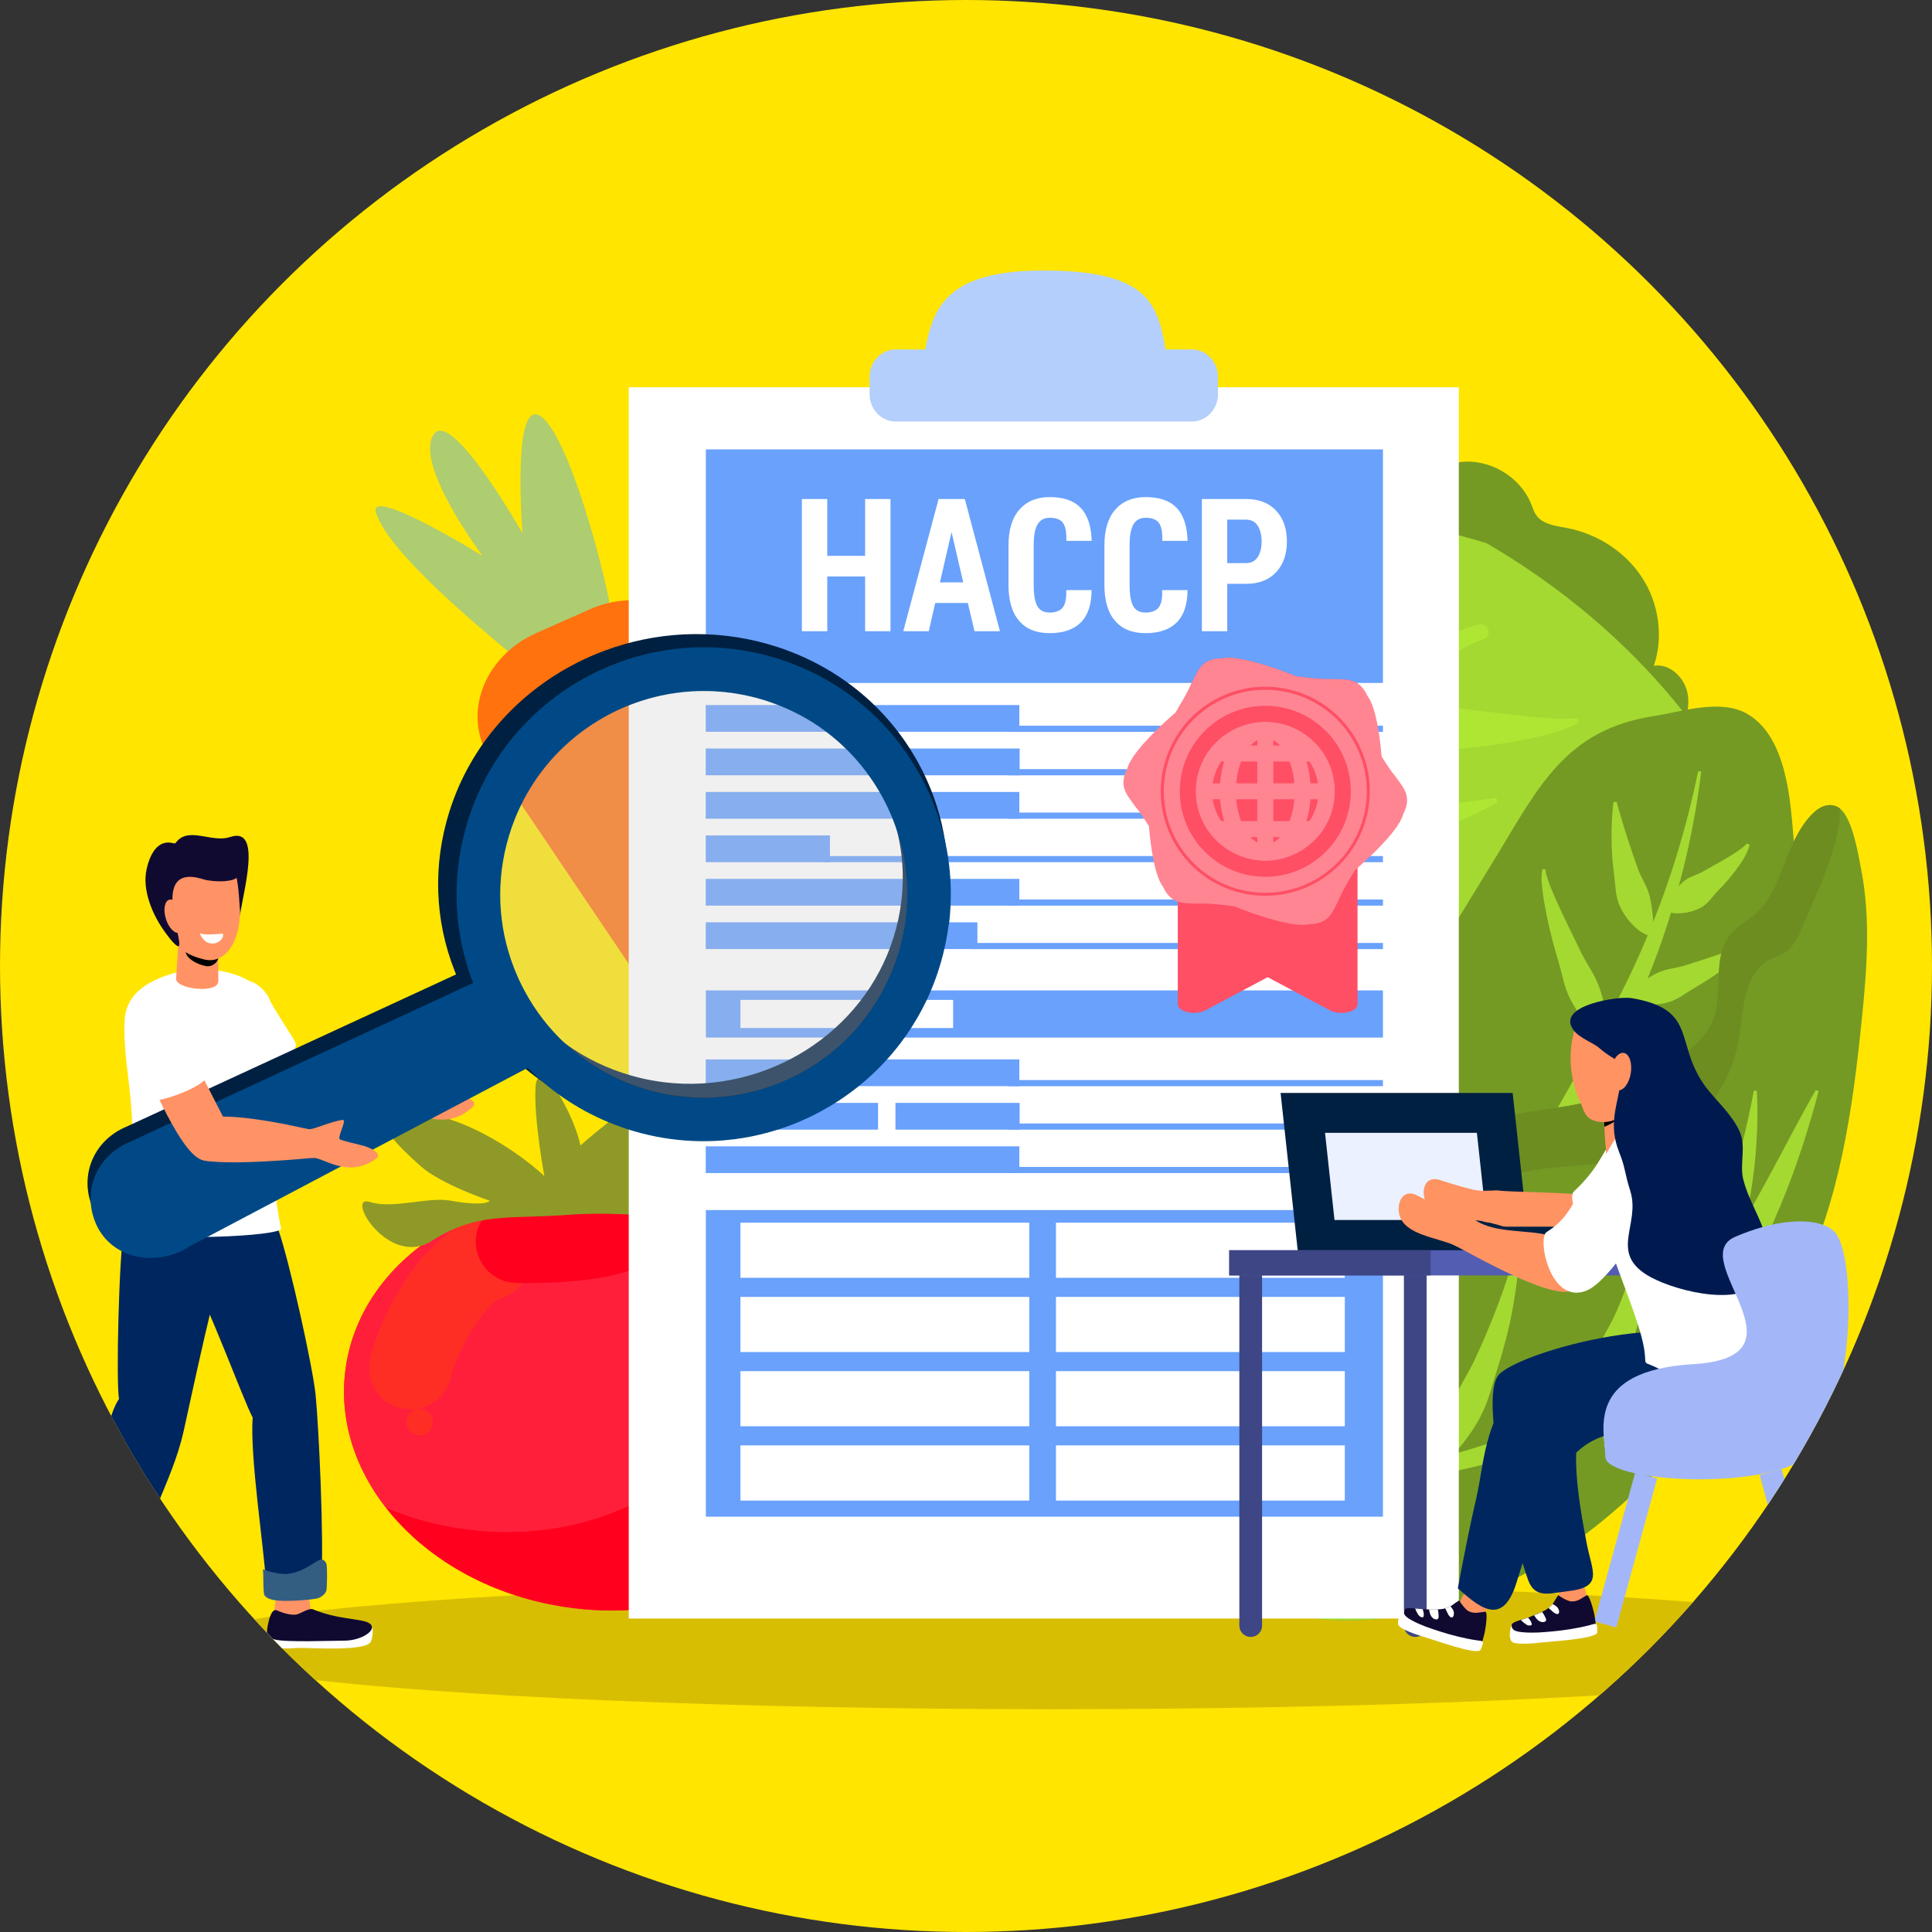
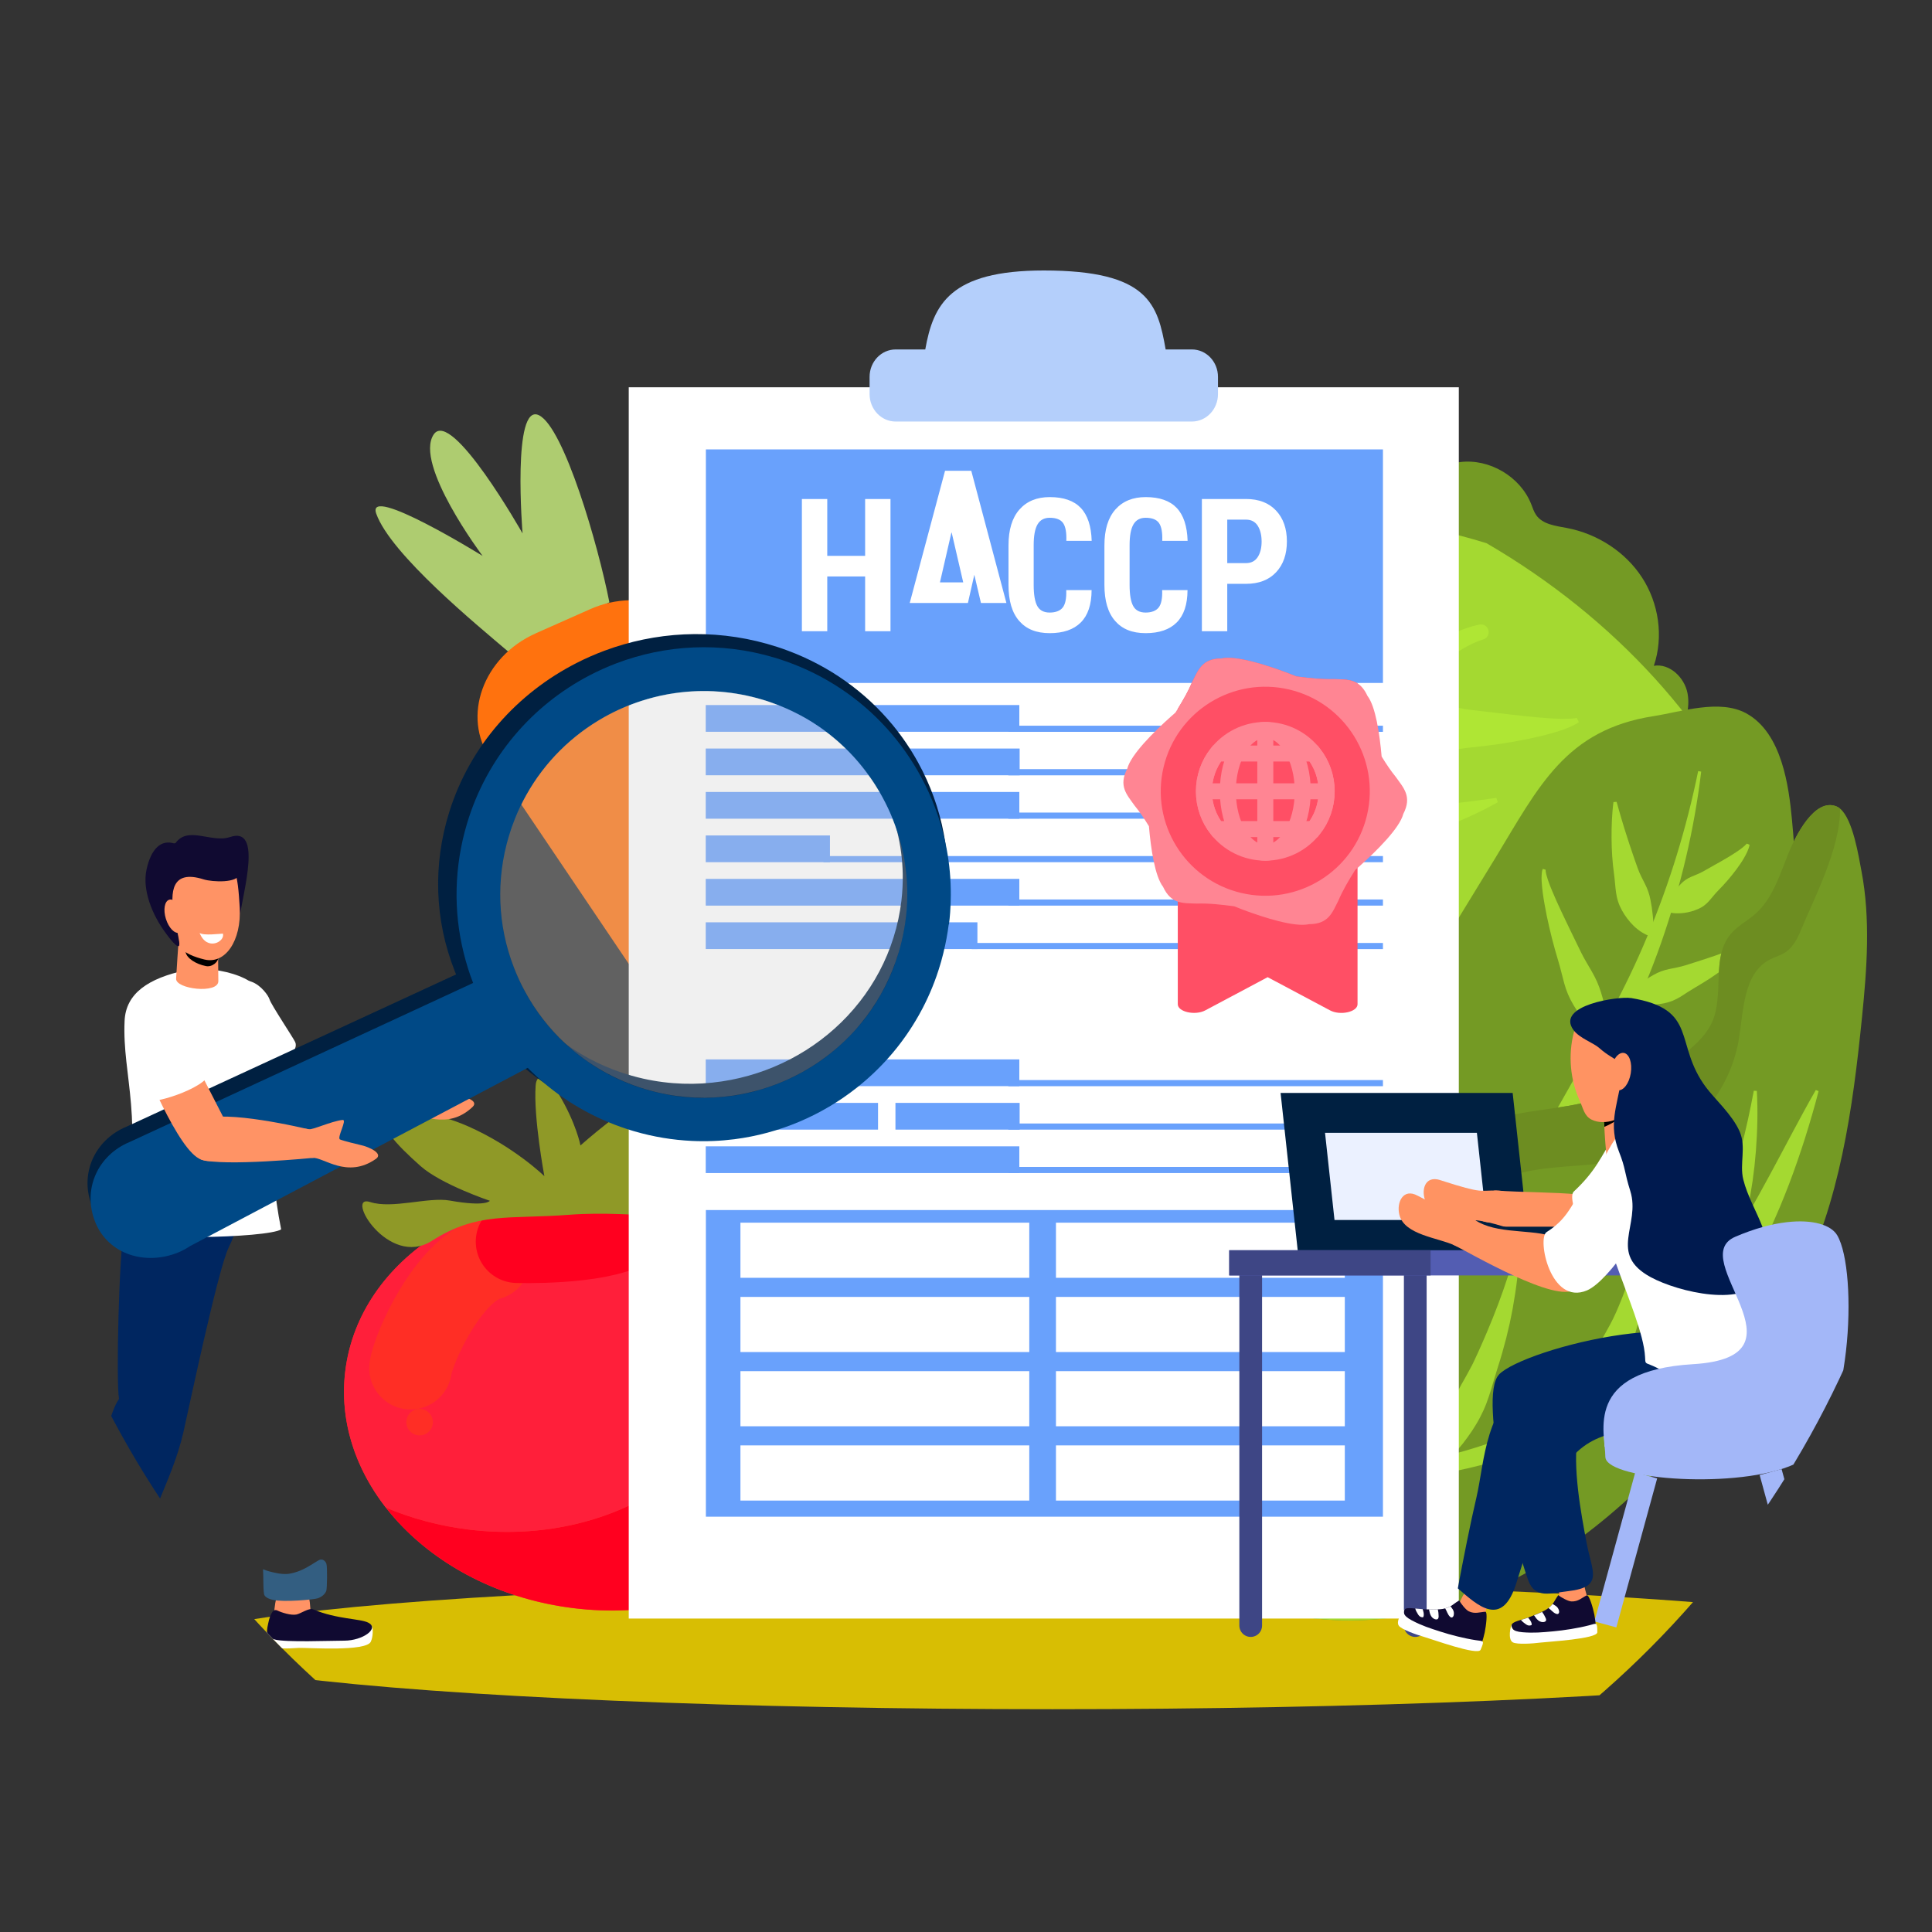
<svg xmlns="http://www.w3.org/2000/svg" viewBox="0 0 425 425">
  <rect x="0" y="0" width="425" height="425" fill="#333333" stroke="none" />
  <defs>
    <style>
      .cls-1 {
        fill: #a4d931;
      }

      .cls-2 {
        stroke: #ff8593;
        stroke-width: 3.52px;
      }

      .cls-2, .cls-3, .cls-4 {
        stroke-miterlimit: 10;
      }

      .cls-2, .cls-3, .cls-5, .cls-6, .cls-7 {
        fill: none;
      }

      .cls-3 {
        stroke: #a3b7f8;
      }

      .cls-3, .cls-5 {
        stroke-width: 5px;
      }

      .cls-8 {
        fill: #edf1fe;
      }

      .cls-9 {
        fill: #afe634;
      }

      .cls-10 {
        fill: #fff;
      }

      .cls-11 {
        fill: #002660;
      }

      .cls-12 {
        fill: #ccc;
        opacity: .3;
      }

      .cls-12, .cls-13, .cls-6 {
        mix-blend-mode: screen;
      }

      .cls-4 {
        fill: #ebf1ff;
        stroke: #002041;
        stroke-width: 8.77px;
      }

      .cls-14 {
        fill: #69a1fc;
      }

      .cls-15 {
        fill: #ff4f65;
      }

      .cls-16 {
        isolation: isolate;
      }

      .cls-17 {
        fill: #a3b7f8;
      }

      .cls-18 {
        fill: #ff720e;
      }

      .cls-19 {
        fill: #d8be03;
      }

      .cls-20, .cls-13 {
        fill: #ff2e25;
      }

      .cls-21 {
        fill: #ff1f3a;
      }

      .cls-22 {
        fill: #002041;
      }

      .cls-23 {
        fill: #3e4685;
      }

      .cls-24 {
        fill: #335e81;
      }

      .cls-5 {
        stroke: #3e4685;
      }

      .cls-5, .cls-6, .cls-7 {
        stroke-linecap: round;
        stroke-linejoin: round;
      }

      .cls-25 {
        fill: #ffe500;
      }

      .cls-26 {
        fill: #ff001f;
      }

      .cls-27 {
        fill: #535db2;
      }

      .cls-28 {
        fill: #004986;
      }

      .cls-29 {
        clip-path: url(#clippath);
      }

      .cls-6 {
        stroke: #ff2e25;
      }

      .cls-6, .cls-7 {
        stroke-width: 18.18px;
      }

      .cls-30 {
        fill: #b4cffb;
      }

      .cls-31 {
        fill: #ff9362;
      }

      .cls-32 {
        fill: #ff9365;
      }

      .cls-33 {
        fill: #001a4f;
      }

      .cls-7 {
        stroke: #ff001f;
      }

      .cls-7, .cls-34 {
        mix-blend-mode: multiply;
      }

      .cls-35 {
        fill: #ff8593;
      }

      .cls-36 {
        fill: #8f9927;
      }

      .cls-37 {
        fill: #aecc70;
      }

      .cls-38 {
        fill: #100a31;
      }

      .cls-39 {
        fill: #6d8d21;
      }

      .cls-40 {
        fill: #749a24;
      }
    </style>
    <clipPath id="clippath">
      <circle class="cls-25" cx="212.5" cy="212.5" r="212.5" />
    </clipPath>
  </defs>
  <g class="cls-16">
    <g id="Layer_2" data-name="Layer 2">
      <g id="Layer_1-2" data-name="Layer 1">
        <g>
-           <circle class="cls-25" cx="212.5" cy="212.5" r="212.5" />
          <g class="cls-29">
            <ellipse class="cls-19" cx="231.5" cy="361.99" rx="193" ry="14" />
            <g>
              <g>
                <path class="cls-40" d="M368.99,162.54c1.63-3.11,2.9-6.65,2.22-10.09s-3.94-6.57-7.4-5.99c2.18-6.41,1.09-13.77-2.61-19.44-3.69-5.67-9.85-9.6-16.5-10.87-2.47-.47-5.33-.78-6.77-2.84-.51-.73-.77-1.59-1.1-2.42-2.41-6.06-9.2-10.06-15.67-9.24-5.95,.75-11.51,5.07-17.38,3.84-5.11-1.07-8.39-5.94-12.74-8.81-6.71-4.44-15.9-3.77-22.95,.09-7.05,3.87-12.23,10.46-16.2,17.46-2.28,4.01-4.26,8.39-4.21,13,.08,6.83,4.73,12.96,10.49,16.64,5.76,3.68,12.53,5.36,19.17,6.98,13.67,3.33,27.33,6.66,41,9.99,10.41,2.54,20.85,5.08,30.95,8.72,3.34,1.2,8.11,4.57,11.62,3.22,3.39-1.3,6.52-7.25,8.08-10.22Z" />
                <path class="cls-1" d="M388.04,276.26c-25.94,61.36-95.34,90.65-154.99,65.43-59.66-25.22-86.98-95.41-61.04-156.77,25.94-61.36,94.88-83.99,154.99-65.43,56.5,32.88,86.98,95.41,61.04,156.77Z" />
                <path class="cls-40" d="M363.77,157.53c-19.37,3.02-25.24,15.44-34.78,31.13-10.32,16.96-20.92,33.79-30.54,51.16-16.3,29.46-39.39,74.7-22.19,108.32,5.73,11.2,80.17-29.72,106.04-71.2,5.64-9.04,17.2-63.14,14.73-73.57-2.08-8.76-1.98-14.14-2.84-23.12-.68-7.07-2.13-19.02-10.07-23.34-5.86-3.19-14.26-.33-20.34,.62Z" />
                <path class="cls-1" d="M374.23,169.73c-1.53,12.73-4.51,25.31-8.75,37.49-2.13,6.09-4.62,12.07-7.36,17.91-1.39,2.91-2.82,5.78-4.26,8.64l-4.3,8.57c-2.87,5.71-5.64,11.48-8.44,17.23l-2.14,4.29c-.72,1.42-1.46,2.84-2.2,4.26-1.49,2.82-3.04,5.62-4.62,8.4-3.17,5.55-6.45,11.04-9.86,16.47-1.71,2.71-3.45,5.41-5.23,8.07-1.79,2.67-3.61,5.32-5.55,7.91l-.59-.31c1.06-3.05,2.24-6.05,3.45-9.02,1.21-2.97,2.47-5.92,3.76-8.86,2.59-5.86,5.3-11.65,8.13-17.39,1.42-2.87,2.87-5.71,4.37-8.53,.75-1.41,1.52-2.81,2.29-4.21l2.36-4.17c3.2-5.54,6.43-11.06,9.55-16.63l4.7-8.36c1.56-2.78,3.12-5.56,4.61-8.35,3.01-5.56,5.77-11.26,8.2-17.11,4.92-11.68,8.65-23.89,11.21-36.4l.66,.11Z" />
                <path class="cls-1" d="M384.87,185.86c-.1,.53-.3,1.03-.51,1.52-.22,.47-.47,.94-.73,1.39-.52,.9-1.11,1.74-1.72,2.56-1.22,1.64-2.55,3.16-3.96,4.58-.35,.36-.69,.74-1.01,1.13-.33,.39-.65,.79-.99,1.17-.34,.37-.71,.72-1.11,1.02-.4,.3-.84,.54-1.31,.74-.93,.4-1.94,.71-3.04,.85-.55,.07-1.12,.11-1.72,.09-.3-.01-.61-.03-.93-.08-.16-.02-.32-.05-.48-.09-.17-.04-.33-.08-.5-.14l-.29-.6c.38-1.27,.84-2.25,1.37-3.16,.53-.9,1.13-1.68,1.79-2.37,.33-.35,.68-.66,1.07-.92,.39-.27,.81-.49,1.25-.68,.89-.38,1.81-.72,2.64-1.19,.83-.46,1.66-.93,2.49-1.41,.42-.23,.83-.47,1.25-.7,.42-.23,.83-.47,1.24-.72,.82-.48,1.63-.98,2.42-1.51,.4-.26,.78-.54,1.15-.83,.37-.29,.72-.59,1.03-.94l.61,.28Z" />
                <path class="cls-1" d="M355.63,176.42c.18,.63,.34,1.26,.53,1.88,.17,.62,.35,1.25,.54,1.86,.37,1.24,.74,2.47,1.14,3.69,.19,.61,.39,1.22,.59,1.82,.2,.61,.4,1.21,.61,1.81,.2,.6,.41,1.2,.61,1.79,.21,.6,.42,1.19,.63,1.77,.42,1.18,1.02,2.3,1.58,3.4,.13,.28,.26,.56,.39,.83,.12,.28,.23,.56,.33,.84,.2,.57,.35,1.15,.47,1.74,.24,1.18,.42,2.38,.54,3.64,.02,.15,.03,.32,.04,.48,.01,.16,.03,.31,.04,.48l.07,.99c.01,.35,.04,.68,.05,1.04l.02,.55c0,.19,.01,.38,0,.59l-.52,.42c-.79-.21-1.5-.56-2.14-.97-.16-.1-.32-.21-.48-.32-.15-.11-.3-.23-.45-.34-.3-.23-.57-.48-.84-.74-1.06-1.03-1.91-2.2-2.59-3.42-.34-.61-.62-1.24-.83-1.9-.22-.65-.36-1.32-.46-2-.19-1.36-.26-2.73-.44-4.05-.09-.66-.17-1.32-.24-1.99-.07-.66-.12-1.32-.17-1.99-.04-.66-.08-1.32-.1-1.99-.02-.66-.04-1.32-.04-1.99,0-1.32,.01-2.64,.08-3.96,.04-.66,.08-1.32,.13-1.97,.06-.66,.12-1.31,.21-1.97l.67-.05Z" />
                <path class="cls-1" d="M384.8,207.51c-.31,.61-.74,1.13-1.16,1.63-.22,.24-.44,.49-.68,.72l-.35,.35-.35,.33c-.95,.89-1.96,1.7-2.98,2.48-1.03,.77-2.07,1.52-3.14,2.22-.54,.34-1.08,.69-1.62,1.02-.54,.33-1.09,.65-1.64,.98-.55,.32-1.09,.66-1.64,1.01-.54,.35-1.08,.72-1.63,1.05-.55,.33-1.12,.63-1.72,.87-.6,.23-1.21,.41-1.85,.54-1.28,.25-2.6,.38-3.98,.3-.69-.04-1.4-.12-2.11-.28-.36-.09-.72-.18-1.08-.31-.18-.06-.36-.13-.54-.21-.18-.09-.36-.17-.53-.28l-.07-.66c.53-.56,1.01-1.04,1.5-1.5,.49-.46,.98-.87,1.47-1.27,.99-.79,2.01-1.47,3.07-2.06,1.05-.6,2.18-1.01,3.37-1.26,1.2-.25,2.42-.46,3.58-.82,.58-.18,1.17-.36,1.74-.55l1.74-.56c.58-.18,1.16-.37,1.74-.57,.58-.19,1.16-.38,1.74-.59,1.16-.4,2.3-.83,3.42-1.3l.42-.18,.41-.19c.28-.12,.54-.26,.81-.39,.53-.27,1.06-.57,1.51-.93l.53,.41Z" />
                <path class="cls-1" d="M340.01,191.33c-.02,.32,.06,.72,.16,1.1,.1,.39,.22,.77,.35,1.16,.26,.77,.56,1.54,.88,2.3,.64,1.53,1.31,3.04,2.03,4.55,.35,.75,.71,1.5,1.07,2.25l1.08,2.25,1.09,2.24,1.09,2.24c.73,1.49,1.61,2.91,2.44,4.35,.41,.72,.79,1.45,1.12,2.2,.33,.75,.61,1.52,.86,2.31,.49,1.57,.9,3.18,1.2,4.83,.15,.83,.29,1.66,.4,2.51l.16,1.27c.06,.42,.1,.86,.18,1.22l-.36,.56c-.6-.13-1.04-.4-1.46-.66-.42-.27-.8-.56-1.16-.86-.72-.6-1.37-1.25-1.97-1.91-1.2-1.33-2.2-2.76-3.08-4.23-.88-1.48-1.54-3.05-1.99-4.7-.46-1.65-.82-3.33-1.32-4.95l-.71-2.44c-.23-.82-.45-1.64-.66-2.46-.21-.82-.41-1.65-.6-2.48-.19-.83-.37-1.66-.55-2.5-.33-1.67-.65-3.35-.88-5.06-.11-.85-.21-1.71-.25-2.58-.02-.43-.03-.88,0-1.32,.03-.45,.05-.9,.25-1.39l.64,.2Z" />
                <path class="cls-40" d="M395.59,282.45c-4.3,8.49-9.9,16.24-15.82,23.69-13.78,17.34-29.87,33.56-49.96,42.87-4.96,2.3-10.2,4.12-15.57,5.38-16.39,3.86-33.96,2.56-48.26-6.02-1.51-.91-3-1.92-4.27-3.13-.96-.92-1.78-1.95-2.39-3.13-2.49-4.89-.51-10.8,1.79-15.77,8.3-17.95,20.38-33.72,33.32-48.78,4.35-5.06,8.79-10.04,13.22-15,5.26-5.89,10.75-11.96,17.99-15.12,6.89-3.02,14.65-3.1,22-4.68,8.75-1.88,17.03-5.95,23.85-11.73,2.04-1.73,4-3.68,5.11-6.11,2.78-6.11-.2-14.25,4.1-19.42,1.51-1.81,3.69-2.91,5.46-4.48,3.84-3.4,5.37-8.62,7.3-13.38,1.37-3.38,5.66-12.32,10.59-10.22,.25,.11,.49,.26,.72,.45,2.87,2.37,4.12,10.69,4.7,13.67,2.04,10.62,1.21,21.61,.13,32.28-2.03,20.11-4.86,40.6-13.99,58.64Z" />
                <path class="cls-1" d="M400.05,240.02c-.45,1.74-.91,3.47-1.42,5.19-.5,1.72-1.02,3.44-1.56,5.15l-.83,2.56-.87,2.55c-.29,.85-.59,1.7-.9,2.54-.31,.84-.62,1.69-.94,2.53-.64,1.68-1.32,3.35-2.01,5.02-.36,.83-.71,1.66-1.08,2.49-.37,.83-.72,1.66-1.12,2.47-.78,1.64-1.55,3.28-2.4,4.89-.42,.81-.84,1.61-1.27,2.41l-1.35,2.38c-.89,1.6-1.9,3.13-2.88,4.68l-.37,.58-.4,.56-.79,1.13-.8,1.12c-.27,.37-.52,.75-.82,1.11-.56,.73-1.14,1.45-1.71,2.17l-.86,1.08-.92,1.04c-.61,.69-1.23,1.38-1.85,2.06-.3,.35-.64,.66-.96,1l-.98,.99-.99,.98-.49,.49c-.17,.16-.34,.31-.52,.46l-2.07,1.85c-.35,.3-.68,.62-1.04,.91l-1.08,.87-1.08,.87c-.36,.29-.74,.56-1.1,.84-2.95,2.23-6.01,4.28-9.18,6.12-6.33,3.71-13.04,6.67-19.93,8.94-3.45,1.12-6.94,2.1-10.47,2.92-3.53,.81-7.07,1.47-10.63,2.02-7.12,1.08-14.28,1.65-21.43,1.91-3.58,.13-7.15,.17-10.72,.16-3.57-.02-7.14-.09-10.7-.2v-.67c3.55-.14,7.11-.32,10.66-.55,3.55-.22,7.09-.48,10.62-.83,7.06-.7,14.08-1.64,20.98-3.1,3.45-.71,6.87-1.54,10.25-2.5,3.37-.97,6.69-2.08,9.96-3.33,6.54-2.46,12.81-5.56,18.62-9.3,.72-.48,1.44-.95,2.15-1.44l2.1-1.51c.69-.51,1.36-1.06,2.04-1.59l.51-.4,.49-.42,.98-.83c.32-.28,.66-.55,.97-.84l.94-.87,.94-.87c.31-.29,.6-.61,.91-.91l1.8-1.83c.15-.15,.3-.3,.45-.46l.43-.48,.85-.96,.86-.95c.28-.32,.58-.62,.85-.96,.54-.66,1.08-1.33,1.63-1.99l.82-.99,.78-1.03c.52-.68,1.04-1.36,1.57-2.04,.52-.68,1-1.4,1.52-2.09l.76-1.05,.38-.52,.37-.53,1.46-2.14c.24-.36,.5-.71,.73-1.07l.7-1.1,1.43-2.18,1.37-2.23c.46-.74,.93-1.47,1.36-2.24,.44-.76,.88-1.51,1.33-2.27,.46-.75,.88-1.52,1.31-2.28,.43-.77,.87-1.53,1.3-2.29l1.27-2.32c.43-.77,.86-1.54,1.27-2.32,.83-1.56,1.69-3.11,2.51-4.68l2.51-4.71c1.69-3.14,3.37-6.3,5.17-9.41l.62,.25Z" />
                <path class="cls-1" d="M386.47,239.98c.24,4.39,.13,8.81-.21,13.23l-.31,3.31-.42,3.3-.53,3.29-.64,3.28c-.24,1.09-.45,2.18-.65,3.29l-.68,3.29c-.27,1.09-.57,2.17-.93,3.23-.39,1.05-.83,2.08-1.31,3.09-.51,1-1.05,1.99-1.61,2.96-.59,.96-1.21,1.9-1.87,2.82-.68,.91-1.39,1.8-2.15,2.66-.79,.84-1.6,1.67-2.53,2.42l-.59-.3c.04-1.2,.2-2.33,.37-3.43,.16-1.12,.37-2.2,.6-3.27,.21-1.08,.46-2.13,.73-3.17,.25-1.05,.53-2.08,.83-3.1,.28-1.03,.61-2.04,.98-3.03,.35-1,.76-1.98,1.2-2.95l1.3-2.93c.4-.99,.8-1.98,1.16-2.99l1.02-3.04,.96-3.07,.92-3.09,.86-3.12c1.12-4.17,2.02-8.42,2.83-12.72l.67,.04Z" />
                <path class="cls-1" d="M361.35,264.22c.17,.52,.34,1.04,.51,1.57,.14,.53,.27,1.07,.41,1.6,.12,.54,.2,1.09,.31,1.63,.05,.27,.09,.55,.12,.82l.1,.83c.24,2.21,.25,4.44,.13,6.67-.25,4.46-1.16,8.84-2.39,13.1-.62,2.13-1.19,4.29-1.88,6.4-.17,.53-.37,1.05-.57,1.57-.2,.52-.42,1.03-.66,1.53-.23,.5-.49,1-.76,1.48-.14,.24-.27,.48-.41,.72l-.43,.71c-1.19,1.88-2.53,3.66-4.06,5.31-.77,.82-1.57,1.62-2.45,2.36-.87,.74-1.79,1.45-2.85,2.02l-.53-.4c.49-2.27,1.11-4.34,1.77-6.38,.66-2.04,1.4-4.01,2.18-5.95,.2-.48,.4-.97,.61-1.44,.21-.47,.43-.95,.65-1.41,.23-.47,.47-.93,.71-1.39,.24-.46,.5-.91,.75-1.37,1.03-1.81,2.08-3.64,2.91-5.55,.41-.96,.83-1.91,1.2-2.88l.29-.73,.27-.73c.18-.49,.37-.97,.53-1.47,.71-1.96,1.32-3.95,1.81-5.97,.51-2.02,.87-4.08,1.08-6.16l.07-.78c.02-.26,.05-.52,.05-.79,.01-.52,.04-1.05,.04-1.58-.01-.52-.01-1.05-.04-1.58l-.13-1.59,.65-.15Z" />
                <path class="cls-1" d="M334.26,274.54c-.13,4.43-.7,8.86-1.49,13.26-.22,1.09-.42,2.19-.66,3.29l-.77,3.26c-.28,1.08-.59,2.16-.88,3.24-.29,1.08-.65,2.14-.98,3.21l-.98,3.22-.48,1.62c-.17,.54-.35,1.07-.52,1.61-.18,.53-.37,1.06-.57,1.59-.2,.53-.43,1.04-.66,1.55-.47,1.02-.99,2.02-1.58,2.98-.3,.48-.59,.96-.9,1.43-.31,.47-.64,.93-.97,1.39-.33,.46-.67,.92-1.02,1.36-.36,.45-.73,.88-1.1,1.32-.37,.43-.77,.86-1.17,1.27-.41,.41-.81,.82-1.25,1.21-.44,.39-.89,.77-1.35,1.13-.48,.36-.97,.7-1.49,1.01l-.54-.39c.47-2.31,1.04-4.45,1.69-6.55,.16-.53,.32-1.05,.5-1.56,.18-.51,.34-1.04,.52-1.55,.18-.51,.37-1.02,.55-1.52,.18-.51,.37-1.01,.56-1.51,.4-1,.8-1.99,1.26-2.96,.47-.96,.96-1.92,1.48-2.86l.8-1.41,.78-1.42,.77-1.43c.25-.48,.47-.97,.7-1.46,.45-.98,.92-1.95,1.34-2.95,.43-.99,.88-1.98,1.29-2.98l1.24-3c.41-1.01,.78-2.02,1.18-3.03,1.54-4.06,2.87-8.22,4.04-12.46l.66,.1Z" />
                <path class="cls-1" d="M314.24,354.39c-16.39,3.86-33.96,2.56-48.26-6.02-1.51-.91-3-1.92-4.27-3.13-.96-.92-1.78-1.95-2.39-3.13-2.49-4.89-.51-10.8,1.79-15.77,8.3-17.95,20.38-33.72,33.32-48.78,1.66-.99,3.47-1.54,5.23-.88,2.42,.92,3.48,3.79,3.64,6.37,.65,10.08-1.91,20.04-3.59,29.97-.25,1.47-.49,3.02,.04,4.41,.63,1.66,2.23,2.75,3.85,3.49,3.77,1.73,8.15,2.12,12.17,1.08-5.42,2.77-10.85,5.54-16.27,8.32-1.15,.59-2.33,1.21-3.13,2.22-.84,1.08-1.14,2.51-1.14,3.88,.02,5.56,4.48,10.12,9.27,12.95,3.14,1.86,6.55,3.27,9.74,5.04Z" />
                <path class="cls-39" d="M396.46,203.92c-.85,2.11-1.83,4.34-3.75,5.59-1.05,.68-2.29,1-3.4,1.58-5.84,3.05-5.74,11.19-6.83,17.69-2.05,12.21-11.7,22.8-23.66,25.98-10.71,2.85-23.14,.37-32.19,6.76-4.34,3.07-7.2,7.76-10.01,12.28-14.81,23.82-31.74,46.32-50.51,67.16-1.36,1.51-2.79,3.05-4.41,4.28-.96-.92-1.78-1.95-2.39-3.13-2.49-4.89-.51-10.8,1.79-15.77,11.09-23.98,28.94-44.07,46.54-63.78,5.26-5.89,10.75-11.96,17.99-15.12,6.89-3.02,14.65-3.1,22-4.68,8.75-1.88,17.03-5.95,23.85-11.73,2.04-1.73,4-3.68,5.11-6.11,2.78-6.11-.2-14.25,4.1-19.42,1.51-1.81,3.69-2.91,5.46-4.48,3.84-3.4,5.37-8.62,7.3-13.38,1.37-3.38,5.66-12.32,10.59-10.22,.25,.11,.49,.26,.72,.45,.23,8.52-6.07,20.56-8.3,26.06Z" />
                <path class="cls-9" d="M326.22,140.68l-.72,.25c-.24,.08-.48,.15-.71,.27l-.71,.31c-.12,.05-.24,.1-.35,.16l-.35,.18c-.94,.46-1.87,1-2.78,1.58-1.82,1.14-3.57,2.47-5.27,3.86-.42,.35-.86,.68-1.27,1.05l-1.25,1.08c-.42,.36-.82,.74-1.23,1.11-.41,.37-.82,.74-1.22,1.12-.8,.77-1.61,1.52-2.4,2.3l-1.18,1.17-1.17,1.19c-3.09,3.2-6.09,6.5-8.98,9.91-2.89,3.4-5.7,6.88-8.42,10.43-2.73,3.54-5.38,7.14-7.95,10.8-2.58,3.65-5.1,7.34-7.54,11.09-2.46,3.73-4.83,7.52-7.13,11.34-2.31,3.82-4.54,7.68-6.67,11.6-.54,.98-1.05,1.96-1.57,2.95l-.78,1.48-.76,1.49c-1.02,1.98-1.98,3.99-2.94,5.99l-1.4,3.02c-.47,1.01-.9,2.03-1.36,3.04-.46,1.01-.89,2.03-1.33,3.05l-.65,1.53c-.22,.51-.42,1.02-.63,1.54-1.7,4.09-3.32,8.2-4.87,12.32-1.55,4.12-3.03,8.26-4.41,12.43-.32,1.05-.69,2.09-1.01,3.13l-.95,3.15c-.29,1.06-.6,2.11-.9,3.16-.28,1.06-.54,2.12-.82,3.18-1.08,4.25-1.95,8.54-2.61,12.87-1.3,8.67-1.61,17.51-.26,26.54h0c.03,.19-.1,.35-.28,.38-.14,.02-.28-.05-.34-.18-.26-.51-.51-1.03-.75-1.56-.24-.52-.51-1.05-.73-1.58l-.64-1.62c-.21-.54-.44-1.09-.61-1.64-.18-.55-.36-1.11-.54-1.67l-.27-.84c-.09-.28-.15-.56-.23-.84l-.44-1.7-.22-.85-.18-.86c-.98-4.59-1.46-9.3-1.55-14.01-.17-9.42,1.13-18.82,3.35-27.89,2.22-9.09,5.41-17.88,9.32-26.27,1.95-4.2,4.03-8.33,6.19-12.41l1.65-3.04c.54-1.02,1.12-2.01,1.67-3.03l.84-1.51,.86-1.5c.57-1,1.13-2,1.72-2.99,4.6-7.97,9.58-15.7,14.86-23.22,2.67-3.74,5.4-7.43,8.23-11.04,2.84-3.61,5.75-7.16,8.75-10.64,6.02-6.93,12.37-13.6,19.29-19.72,3.46-3.05,7.06-5.98,10.93-8.6,1.94-1.3,3.93-2.55,6.06-3.62,2.12-1.07,4.37-2.02,6.86-2.51,.92-.18,1.8,.42,1.98,1.34,.16,.83-.32,1.64-1.1,1.91l-.12,.04Z" />
                <path class="cls-9" d="M297.86,122.36c-.15,.8-.24,1.6-.25,2.41-.02,.4,0,.82,0,1.22l.04,1.23c.09,1.64,.25,3.28,.46,4.92,.1,.82,.2,1.64,.33,2.46,.11,.82,.23,1.64,.35,2.46,.11,.82,.23,1.64,.35,2.46,.12,.82,.23,1.64,.36,2.46,.12,.82,.3,1.64,.5,2.46,.2,.82,.43,1.64,.63,2.45,.19,.82,.33,1.64,.38,2.46,.05,.82,.02,1.66-.09,2.49-.21,1.67-.58,3.36-1.19,5.08-.15,.43-.31,.86-.51,1.29-.18,.43-.39,.87-.61,1.31-.23,.44-.46,.88-.74,1.32-.27,.44-.57,.89-.93,1.33l-1.03,.05c-.41-.4-.76-.79-1.08-1.19-.33-.4-.62-.8-.9-1.2-.27-.4-.54-.81-.78-1.21-.25-.4-.47-.81-.68-1.22-.83-1.64-1.42-3.3-1.82-4.99-.2-.84-.32-1.69-.35-2.55-.03-.85,.03-1.71,.15-2.58,.12-.86,.29-1.73,.44-2.59,.15-.86,.28-1.72,.38-2.58,.09-.86,.2-1.72,.3-2.58,.11-.86,.24-1.72,.37-2.58,.07-.43,.15-.86,.23-1.29,.08-.43,.15-.86,.24-1.29,.17-.86,.36-1.72,.56-2.58,.41-1.71,.88-3.43,1.48-5.11,.16-.42,.32-.84,.48-1.26,.19-.42,.35-.83,.56-1.24,.21-.41,.41-.81,.66-1.2,.22-.39,.51-.77,.78-1.13l.92,.46Z" />
                <path class="cls-9" d="M300.29,158.58c.27-.16,.53-.29,.78-.43,.26-.13,.51-.26,.77-.38,.25-.13,.51-.24,.76-.35,.25-.11,.5-.21,.75-.32,1-.41,1.98-.76,2.97-1.05,1.97-.59,3.91-.96,5.85-1.18,.97-.1,1.94-.15,2.9-.1,.96,.04,1.92,.17,2.89,.35,.96,.18,1.92,.4,2.89,.6,.96,.2,1.93,.36,2.9,.47l5.8,.67c.97,.12,1.94,.23,2.9,.34,.97,.12,1.94,.23,2.91,.32,1.94,.21,3.88,.39,5.81,.51,.48,.03,.97,.06,1.45,.07l.72,.03h.72c.95,0,1.92-.02,2.81-.2l.44,.93c-.22,.15-.45,.3-.69,.44l-.71,.36c-.24,.12-.48,.21-.72,.32l-.36,.16-.36,.14-.73,.27-.73,.24c-.49,.17-.98,.3-1.47,.45-1.97,.57-3.94,1.01-5.92,1.41-.99,.2-1.98,.38-2.97,.56-.99,.17-1.99,.32-2.98,.48-.99,.13-1.99,.27-2.98,.39-1,.12-1.99,.22-2.98,.33-.99,.1-1.99,.24-2.99,.4-1,.16-2,.34-3,.48-1,.13-2,.21-3,.18-1-.02-1.99-.14-2.98-.33-1.98-.39-3.95-.97-5.9-1.83-.49-.21-.97-.44-1.46-.7-.24-.13-.48-.25-.72-.39-.24-.14-.48-.28-.72-.43-.48-.3-.95-.62-1.42-.97-.24-.18-.47-.37-.7-.56-.23-.21-.46-.41-.67-.64l.17-1.01Z" />
-                 <path class="cls-9" d="M268.34,137.28c1.08,3.4,2.26,6.69,3.56,9.9,.32,.8,.66,1.6,1,2.39,.34,.79,.68,1.57,1.04,2.35l.52,1.16,.54,1.15,.54,1.14,.56,1.13c.38,.75,.8,1.48,1.26,2.18,.46,.7,.95,1.38,1.42,2.06,.23,.34,.45,.68,.66,1.03,.21,.35,.4,.69,.58,1.05,.17,.36,.34,.72,.49,1.08,.07,.18,.14,.37,.21,.56,.07,.18,.13,.37,.2,.56,.49,1.52,.89,3.09,1.23,4.78,.17,.85,.32,1.73,.47,2.66l.05,.36c.02,.12,.04,.23,.06,.36,.03,.24,.07,.49,.1,.74,.07,.51,.14,1.02,.18,1.61l-.7,.75c-1.17-.07-2.23-.36-3.24-.75-.49-.2-.99-.41-1.45-.67-.47-.24-.92-.51-1.35-.8-1.72-1.15-3.17-2.57-4.36-4.12-.15-.2-.29-.39-.43-.59-.14-.2-.27-.4-.39-.61-.26-.41-.49-.83-.69-1.27-.21-.43-.39-.88-.54-1.33-.08-.23-.15-.46-.22-.68-.07-.23-.12-.46-.19-.69-.23-.93-.4-1.88-.57-2.81-.17-.93-.34-1.86-.55-2.76l-.29-1.36-.26-1.36-.22-1.37-.2-1.37c-.11-.91-.21-1.83-.29-2.74-.07-.92-.14-1.83-.18-2.74-.08-1.83-.1-3.65-.03-5.47,.06-1.82,.21-3.63,.47-5.43l1.02-.08Z" />
                <path class="cls-9" d="M278.41,185.34c1.04-.84,2.06-1.44,3.08-2.04,1.02-.59,2.03-1.09,3.05-1.57,2.03-.93,4.06-1.67,6.11-2.26,2.05-.6,4.14-.89,6.29-.91,1.07-.03,2.15,0,3.23-.02,1.08-.02,2.15-.07,3.22-.15l6.41-.62c1.07-.09,2.14-.21,3.21-.31,1.08-.09,2.14-.22,3.22-.33,4.3-.45,8.59-.98,12.93-1.62l.33,.97c-.48,.27-.97,.53-1.46,.79-.49,.26-.98,.53-1.47,.77-.99,.48-1.98,.99-2.99,1.44-2.01,.93-4.05,1.8-6.1,2.62-1.03,.4-2.06,.82-3.09,1.2-1.04,.38-2.08,.76-3.12,1.13-1.05,.35-2.09,.7-3.15,1.04l-3.17,.97c-2.12,.61-4.21,1.44-6.34,2.13-1.06,.34-2.14,.61-3.23,.79-1.09,.19-2.21,.25-3.32,.26-2.24,0-4.5-.2-6.78-.69-2.28-.51-4.57-1.23-6.82-2.58l-.05-1.03Z" />
                <path class="cls-9" d="M248.48,166.78c.23,.48,.45,.96,.67,1.45l.33,.73c.11,.24,.2,.49,.3,.74,.39,.99,.79,1.98,1.13,2.98,.36,1,.7,2.01,1.02,3.01,.32,1.01,.64,2.02,.94,3.02,.3,1.01,.6,2.02,.88,3.03l.83,3.03,.77,3.03,.74,3.03c.25,1.01,.54,2,.85,3,.32,.99,.66,1.97,.96,2.96,.29,.99,.56,1.97,.72,2.98,.16,1.01,.25,2.01,.27,3.02v.77s0,.77,0,.77c0,.51-.02,1.02-.05,1.53-.02,.51-.08,1.04-.12,1.55-.04,.51-.1,1.03-.17,1.55-.03,.26-.08,.53-.12,.79l-.13,.79c-.08,.52-.19,1.06-.3,1.61l-.19,.83c-.06,.27-.12,.55-.19,.83-.14,.56-.29,1.14-.51,1.76l-.97,.34c-.52-.37-.99-.78-1.44-1.2-.23-.21-.44-.43-.65-.65-.21-.22-.39-.45-.58-.67-.75-.91-1.45-1.87-2.01-2.84-.29-.49-.56-.98-.83-1.48-.26-.5-.49-.99-.71-1.5-.22-.5-.43-1.01-.62-1.52-.19-.51-.36-1.02-.52-1.53-.67-2.05-.95-4.14-.92-6.26,.03-2.12,.18-4.24,.11-6.32l-.08-3.12-.05-3.11-.03-6.22c-.02-4.14-.02-8.26-.31-12.41l.99-.28Z" />
                <path class="cls-9" d="M248.25,229.77c.51-.24,1-.55,1.51-.86l1.52-.95c.51-.31,1.01-.62,1.52-.92,.51-.31,1.02-.6,1.53-.88,2.06-1.14,4.15-2.14,6.29-3,1.07-.43,2.16-.8,3.27-1.1,1.11-.3,2.25-.51,3.4-.69,1.15-.17,2.32-.31,3.48-.47,1.16-.17,2.32-.36,3.46-.61l13.72-3.02c2.29-.51,4.57-1.05,6.85-1.62,1.13-.29,2.27-.58,3.38-.91,.56-.16,1.11-.33,1.65-.52,.27-.1,.53-.2,.78-.3,.25-.1,.5-.22,.68-.34l.75,.7c-.46,.59-.94,.96-1.44,1.35-.49,.38-.99,.73-1.5,1.08-1.01,.68-2.04,1.31-3.08,1.92-2.08,1.23-4.19,2.36-6.32,3.46-1.07,.54-2.14,1.08-3.21,1.61-1.07,.53-2.16,1.03-3.24,1.54-1.09,.49-2.18,.99-3.27,1.47l-3.3,1.4c-1.1,.46-2.2,.96-3.28,1.47-1.09,.52-2.18,1.05-3.28,1.54-1.11,.48-2.23,.91-3.39,1.24-1.16,.33-2.34,.56-3.55,.72-2.42,.31-4.9,.41-7.46,.19-.64-.06-1.28-.13-1.94-.25-.32-.06-.65-.11-.98-.18-.33-.07-.66-.15-.99-.23-.66-.18-1.33-.38-2-.67-.33-.14-.67-.3-1.01-.49-.33-.2-.68-.42-.97-.75l.39-.95Z" />
              </g>
              <g>
                <ellipse class="cls-20" cx="131.8" cy="308.38" rx="45.71" ry="56.26" transform="translate(-190.09 402.49) rotate(-83.15)" />
                <path class="cls-26" d="M84.9,331.65c9,11.53,23.89,20.01,41.46,22.12,30.85,3.7,58.3-13.61,61.31-38.68,2.37-19.74-11.13-38.4-32.04-47.25,6.8,8.72,10.25,19.18,8.95,29.97-3.01,25.06-30.46,42.38-61.31,38.68-6.55-.79-12.73-2.46-18.37-4.84Z" />
                <path class="cls-21" d="M75.94,301.68c-1.3,10.79,2.15,21.25,8.95,29.97,5.64,2.38,11.82,4.05,18.37,4.84,30.85,3.7,58.3-13.61,61.31-38.68,1.3-10.79-2.15-21.25-8.95-29.97-5.64-2.38-11.82-4.06-18.37-4.84-30.85-3.7-58.3,13.61-61.31,38.68Z" />
                <path class="cls-13" d="M89.46,312.21c-.35,1.57,.64,3.13,2.21,3.48,1.57,.35,3.13-.64,3.48-2.21,.35-1.57-.64-3.13-2.21-3.48-1.57-.35-3.13,.64-3.48,2.21Z" />
                <path class="cls-6" d="M107.6,276.9c-9.01,2.47-16.73,19.83-17.29,24.06" />
                <path class="cls-7" d="M138.2,269.76c-7.03,3.94-24.45,3.38-24.45,3.38" />
                <path class="cls-36" d="M95,272.96c-9.63,6.11-19.31-10.41-13.58-8.54,4.86,1.59,12.79-1.17,17.54-.32,8,1.43,8.8,.05,8.8,.05,0,0-10.68-3.58-15.26-7.65-5.26-4.68-9.83-9.39-7.5-11.66,1.97-1.91,11.69,.17,17.82,2.86,10.22,4.48,16.93,11.03,16.93,11.03,0,0-2.43-12.97-1.92-19.94,.2-2.74,2.34-2.68,5.13,1.98,3.82,6.38,4.73,11.2,4.73,11.2,0,0,10.59-9.44,15.5-10.92,4.37-1.32,4.66-5.95,7.76-6.42,2.23-.33-.55,4.33-1.17,9.3-.84,6.73-3.04,9.55-3.04,9.55,0,0,10.7-7.75,18.76-13.27,2.97-2.04-2.42,14.93-9,19.44-4.67,3.2-6.47,5.1-6.47,5.1,0,0,5.33-1.2,6.91,2.61,.87,2.09-17.36-1.23-31.66-.14-13.54,1.04-20.13-.71-30.28,5.73Z" />
              </g>
              <g>
                <path class="cls-37" d="M111.73,143.28c-6.54-5.58-25.81-21.34-28.97-30.3-2.33-6.62,23.4,9.31,23.4,9.31,0,0-15.19-20.23-10.74-26.74,3.95-5.78,19.53,21.79,19.53,21.79,0,0-2.34-28.95,3.62-25.99,5.5,2.73,13,28.45,15.48,41.15" />
                <path class="cls-18" d="M117.85,139.32l11.94-5.3c11.44-5.09,24.23,0,27.06,10.78l37.8,141.31c.79,2.96-3.16,4.76-4.88,2.22l-81.86-121.39c-6.39-9.31-1.66-22.46,9.94-27.61Z" />
                <g class="cls-34">
                  <path class="cls-18" d="M155.06,142.2c-1.49,.49-2.94,.95-4.41,1.37-1.47,.42-2.94,.82-4.42,1.19-1.48,.37-2.97,.7-4.48,.99-1.51,.28-3.03,.53-4.6,.63,1.37-.78,2.8-1.37,4.25-1.9,1.45-.53,2.93-.97,4.43-1.34,1.5-.37,3.02-.67,4.56-.85,1.54-.18,3.11-.28,4.67-.09Z" />
                </g>
                <g class="cls-34">
                  <path class="cls-18" d="M166.6,190.44c-1.4,.71-2.77,1.38-4.15,2.03-1.39,.64-2.78,1.26-4.18,1.85-1.41,.59-2.83,1.14-4.28,1.66-1.45,.51-2.91,.98-4.45,1.33,1.24-.98,2.56-1.78,3.91-2.53,1.35-.74,2.75-1.41,4.17-2,1.42-.59,2.88-1.12,4.37-1.54,1.49-.41,3.03-.75,4.6-.8Z" />
                </g>
                <g class="cls-34">
                  <path class="cls-18" d="M115.65,157.6c-.75,.8-1.47,1.51-2.17,2.24-.7,.72-1.37,1.45-2,2.2-.65,.74-1.23,1.52-1.82,2.33-.14,.2-.29,.41-.44,.61-.13,.21-.27,.42-.42,.64l-.22,.32c-.07,.11-.13,.22-.21,.33-.14,.22-.29,.44-.46,.67,0-.27,0-.54,.02-.81,0-.14,.02-.27,.03-.41,.02-.13,.05-.27,.08-.4,.06-.27,.12-.53,.19-.8,.09-.26,.18-.51,.28-.77,.41-1.01,.98-1.97,1.7-2.79,.71-.83,1.54-1.55,2.45-2.13,.92-.57,1.91-1.03,3-1.22Z" />
                </g>
                <g class="cls-34">
                  <path class="cls-18" d="M146.95,159.52c-1.8,.55-3.51,1.18-5.22,1.83-1.71,.65-3.4,1.33-5.1,2.03-1.69,.69-3.38,1.41-5.06,2.13-.84,.36-1.68,.74-2.51,1.12-.82,.4-1.67,.76-2.44,1.3,.14-.19,.28-.38,.43-.57l.5-.51c.17-.18,.35-.31,.53-.47,.18-.15,.36-.31,.55-.45,.75-.57,1.53-1.1,2.34-1.59,1.61-.97,3.29-1.81,5.03-2.51,1.74-.71,3.52-1.3,5.35-1.73,1.83-.42,3.72-.71,5.6-.58Z" />
                </g>
                <g class="cls-34">
                  <path class="cls-18" d="M145.28,175.78c-1.72,.48-3.33,1.07-4.93,1.73-1.59,.65-3.15,1.37-4.67,2.15-1.52,.78-3,1.63-4.43,2.57-1.42,.95-2.78,1.97-4.02,3.26,.18-.4,.36-.82,.59-1.21,.12-.19,.24-.38,.37-.57l.19-.28c.07-.09,.14-.18,.21-.27,.56-.71,1.19-1.37,1.86-1.97,1.36-1.2,2.87-2.2,4.47-3.02,1.6-.82,3.28-1.47,5.02-1.91,1.74-.43,3.55-.69,5.33-.49Z" />
                </g>
                <g class="cls-34">
                  <path class="cls-18" d="M165.26,210.68c-1.72,.76-3.35,1.57-4.98,2.42-1.62,.84-3.23,1.71-4.83,2.59-1.6,.88-3.19,1.78-4.78,2.7-.8,.46-1.58,.92-2.37,1.4-.77,.49-1.57,.95-2.28,1.57,.11-.2,.24-.41,.37-.61l.44-.56c.14-.19,.31-.35,.47-.53,.16-.17,.32-.35,.5-.51,.68-.66,1.4-1.27,2.14-1.84,1.49-1.14,3.06-2.17,4.71-3.07,1.64-.9,3.35-1.69,5.12-2.33,1.77-.63,3.61-1.13,5.5-1.22Z" />
                </g>
                <g class="cls-34">
                  <path class="cls-18" d="M179.59,233c-1.74,.39-3.38,.89-5.01,1.46-1.62,.57-3.22,1.2-4.78,1.89-1.56,.7-3.09,1.46-4.56,2.32-1.47,.87-2.89,1.82-4.2,3.03,.2-.39,.4-.8,.66-1.18,.13-.19,.26-.37,.4-.55l.21-.27c.07-.09,.15-.17,.22-.25,.6-.68,1.26-1.3,1.97-1.86,1.42-1.12,2.99-2.04,4.63-2.77,1.64-.73,3.36-1.28,5.12-1.63,1.76-.34,3.58-.5,5.35-.19Z" />
                </g>
              </g>
              <g>
                <polyline class="cls-10" points="320.91 85.19 320.91 356.05 138.31 356.05 138.31 85.19" />
                <rect class="cls-14" x="155.25" y="155.1" width="68.98" height="5.88" />
                <rect class="cls-14" x="155.25" y="164.66" width="37.9" height="5.88" />
                <rect class="cls-14" x="196.98" y="164.66" width="27.32" height="5.88" />
                <rect class="cls-14" x="155.25" y="174.22" width="68.98" height="5.88" />
                <rect class="cls-14" x="155.25" y="183.78" width="27.32" height="5.88" />
                <rect class="cls-14" x="155.25" y="193.34" width="68.98" height="5.88" />
                <rect class="cls-14" x="155.25" y="202.89" width="59.76" height="5.88" />
                <rect class="cls-14" x="155.28" y="266.19" width="148.94" height="67.45" />
                <path class="cls-30" d="M262.19,76.87h-5.77c-1.76-9.89-3.68-17.37-26.81-17.37-20.64,0-24.31,7.48-26.07,17.37h-6.51c-3.17,0-5.74,2.7-5.74,6.04v3.78c0,3.34,2.57,6.04,5.74,6.04h65.16c3.17,0,5.74-2.7,5.74-6.04v-3.78c0-3.34-2.57-6.04-5.74-6.04Z" />
                <rect class="cls-14" x="155.28" y="98.86" width="148.94" height="51.37" />
                <rect class="cls-14" x="221.81" y="159.64" width="82.41" height="1.35" />
                <rect class="cls-14" x="221.81" y="169.2" width="82.41" height="1.35" />
                <rect class="cls-14" x="221.81" y="178.75" width="82.41" height="1.35" />
                <rect class="cls-14" x="155.25" y="233.05" width="68.98" height="5.88" />
                <rect class="cls-14" x="155.25" y="242.61" width="37.9" height="5.88" />
                <rect class="cls-14" x="196.98" y="242.61" width="27.32" height="5.88" />
                <rect class="cls-14" x="155.25" y="252.17" width="68.98" height="5.88" />
-                 <rect class="cls-14" x="155.28" y="217.87" width="148.94" height="10.37" />
                <rect class="cls-10" x="162.88" y="219.96" width="46.79" height="6.19" />
                <rect class="cls-10" x="162.88" y="268.96" width="63.54" height="12.13" />
                <rect class="cls-10" x="232.29" y="268.96" width="63.54" height="12.13" />
                <rect class="cls-10" x="162.88" y="285.29" width="63.54" height="12.13" />
                <rect class="cls-10" x="232.29" y="285.29" width="63.54" height="12.13" />
                <rect class="cls-10" x="162.88" y="301.62" width="63.54" height="12.13" />
                <rect class="cls-10" x="232.29" y="301.62" width="63.54" height="12.13" />
                <rect class="cls-10" x="162.88" y="317.96" width="63.54" height="12.13" />
                <rect class="cls-10" x="232.29" y="317.96" width="63.54" height="12.13" />
                <rect class="cls-14" x="221.81" y="237.59" width="82.41" height="1.35" />
                <rect class="cls-14" x="221.81" y="247.15" width="82.41" height="1.35" />
                <rect class="cls-14" x="221.81" y="256.7" width="82.41" height="1.35" />
                <rect class="cls-14" x="181.14" y="188.31" width="123.08" height="1.35" />
                <rect class="cls-14" x="221.81" y="197.87" width="82.41" height="1.35" />
                <rect class="cls-14" x="213.75" y="207.43" width="90.47" height="1.35" />
                <g>
                  <path class="cls-10" d="M195.89,138.86h-5.58v-12.05h-8.33v12.05h-5.58v-29.09h5.58v12.51h8.33v-12.51h5.58v29.09Z" />
-                   <path class="cls-10" d="M212.92,132.65h-7.19l-1.42,6.21h-5.61l7.77-29.09h5.77l7.73,29.09h-5.6l-1.46-6.21Zm-6.15-4.54h5.12l-2.54-10.95h-.06l-2.52,10.95Z" />
+                   <path class="cls-10" d="M212.92,132.65h-7.19h-5.61l7.77-29.09h5.77l7.73,29.09h-5.6l-1.46-6.21Zm-6.15-4.54h5.12l-2.54-10.95h-.06l-2.52,10.95Z" />
                  <path class="cls-10" d="M240.13,129.81c-.01,3.18-.81,5.56-2.38,7.12-1.57,1.57-3.85,2.35-6.83,2.35s-5.16-.9-6.72-2.69c-1.57-1.79-2.35-4.43-2.35-7.92v-8.69c0-3.45,.8-6.08,2.41-7.9,1.61-1.82,3.83-2.73,6.66-2.73,3.04,0,5.31,.79,6.82,2.37,1.51,1.58,2.31,4,2.41,7.26h-5.58c.07-1.84-.17-3.14-.71-3.92-.54-.77-1.52-1.16-2.95-1.16-1.21,0-2.1,.48-2.67,1.45-.57,.97-.85,2.49-.85,4.59v8.73c0,2.16,.27,3.71,.8,4.66,.53,.95,1.44,1.42,2.72,1.42s2.29-.37,2.87-1.11c.58-.74,.84-2.01,.77-3.83h5.58Z" />
                  <path class="cls-10" d="M261.23,129.81c-.01,3.18-.81,5.56-2.38,7.12-1.57,1.57-3.85,2.35-6.83,2.35s-5.16-.9-6.72-2.69c-1.57-1.79-2.35-4.43-2.35-7.92v-8.69c0-3.45,.8-6.08,2.41-7.9,1.61-1.82,3.83-2.73,6.66-2.73,3.04,0,5.31,.79,6.82,2.37,1.51,1.58,2.31,4,2.41,7.26h-5.58c.07-1.84-.17-3.14-.71-3.92-.54-.77-1.52-1.16-2.95-1.16-1.21,0-2.1,.48-2.67,1.45-.57,.97-.85,2.49-.85,4.59v8.73c0,2.16,.27,3.71,.8,4.66,.53,.95,1.44,1.42,2.72,1.42s2.29-.37,2.87-1.11c.58-.74,.84-2.01,.77-3.83h5.58Z" />
                  <path class="cls-10" d="M269.97,128.43v10.43h-5.58v-29.09h9.71c2.81,0,5.01,.85,6.6,2.54,1.59,1.69,2.39,3.96,2.39,6.79s-.8,5.12-2.39,6.8c-1.59,1.69-3.79,2.53-6.6,2.53h-4.14Zm0-4.56h4.14c1.13,0,1.98-.44,2.56-1.32,.57-.88,.86-2.02,.86-3.42s-.29-2.58-.86-3.48c-.57-.89-1.43-1.34-2.56-1.34h-4.14v9.55Z" />
                </g>
              </g>
              <g>
                <path class="cls-15" d="M298.63,150.33v70.58c0,1.7-3.81,2.55-6.05,1.35l-13.72-7.3-13.72,7.3c-2.24,1.19-6.05,.34-6.05-1.35v-64.99c1.22-1.97,2.33-3.91,3.15-5.86,1.34-2.6,2.13-5.2,6.47-5.21,3.12-.71,9.77,1.39,14.64,3.23,.62,.24,1.22,.48,1.79,.71,2.86,.38,5.64,.69,8.23,.6,1.91,.08,3.71-.05,5.25,.94Z" />
                <path class="cls-35" d="M308.69,179.07c-.81,3.09-5.76,8.02-9.64,11.49-.14,.13-.29,.25-.43,.38-.17,.15-.35,.3-.51,.44-1.42,2.26-2.74,4.48-3.68,6.71-1.34,2.6-2.12,5.2-6.47,5.21-3.12,.71-9.77-1.39-14.65-3.22-.62-.24-1.22-.48-1.79-.71-2.85-.38-5.63-.69-8.23-.6-1.49-.06-2.91,0-4.2-.44-1.24-.42-2.34-1.31-3.24-3.25-1.79-2.32-2.68-8.34-3.11-13.33-.99-1.62-2.02-3.16-3.14-4.52-1.69-2.39-3.63-4.29-1.62-8.15,.81-3.09,5.76-8.02,9.64-11.49,.32-.28,.64-.56,.94-.82,.18-.28,.35-.57,.53-.85,1.22-1.97,2.33-3.91,3.15-5.86,1.34-2.6,2.13-5.2,6.47-5.21,3.12-.71,9.77,1.39,14.64,3.23,.62,.24,1.22,.48,1.79,.71,2.86,.38,5.64,.69,8.23,.6,1.91,.08,3.71-.05,5.25,.94,.82,.53,1.56,1.38,2.19,2.75,1.79,2.32,2.68,8.34,3.12,13.33,.99,1.62,2.02,3.16,3.13,4.52,1.69,2.39,3.63,4.29,1.62,8.15Z" />
                <circle class="cls-15" cx="278.34" cy="174.07" r="22.99" transform="translate(44.98 404.97) rotate(-76.72)" />
-                 <circle class="cls-2" cx="278.34" cy="174.07" r="20.57" />
                <g>
                  <path class="cls-2" d="M291.84,174.07c0,3.13-1.07,6.02-2.86,8.31-2.47,3.16-6.32,5.19-10.64,5.19s-8.17-2.03-10.64-5.19c-1.79-2.29-2.86-5.18-2.86-8.31s1.07-6.02,2.86-8.31c2.47-3.16,6.32-5.19,10.64-5.19s8.17,2.03,10.64,5.19c1.79,2.29,2.86,5.17,2.86,8.31Z" />
                  <ellipse class="cls-2" cx="278.34" cy="174.07" rx="8.24" ry="13.5" />
                  <path class="cls-2" d="M291.84,174.07c0,3.13-1.07,6.02-2.86,8.31h-21.28c-1.79-2.29-2.86-5.18-2.86-8.31s1.07-6.02,2.86-8.31h21.28c1.79,2.29,2.86,5.17,2.86,8.31Z" />
                  <line class="cls-2" x1="264.84" y1="174.07" x2="291.84" y2="174.07" />
                  <line class="cls-2" x1="278.34" y1="160.57" x2="278.34" y2="187.57" />
                </g>
              </g>
              <g>
                <g>
                  <path class="cls-32" d="M73.91,245.64s-4.77,5.35-9.02,3.19c-5.79-2.94-16.19-21.37-16.19-21.37-1.14-2.58,8.19-6.72,9.34-4.14l15.87,22.33Z" />
                  <path class="cls-10" d="M48,221.75c-2.19,5.2,1.7,11.58,4.94,16.16,.63,.89,13.63-5.14,11.99-8.69-.44-.96-5.29-8.21-5.63-9.36-.45-1.58-6.51-9.49-11.31,1.9Z" />
                  <g>
                    <path class="cls-32" d="M65.93,249.21c-2.04-.34-2.25-8.39-.1-9.22,6.23-2.4,23.37-.7,23.37-.7l1.23,5.96s-19.4,4.82-24.51,3.97Z" />
                    <path class="cls-32" d="M95.46,236.1c1.05-.28-.75,4.12,.05,4.33,.73,.2,4.06,.52,4.81,.57,1.78,.14,5.11,1.1,3.64,2.5-5.65,5.36-11.52,1.25-13.84,1.8-1.63,.39-6.27-6.52-1.75-6.11,.84,.08,4.59-2.44,7.1-3.1Z" />
                  </g>
                </g>
                <g>
                  <path class="cls-10" d="M14.48,359.44c1.13,2.67,8.02,4.36,10.6,5.35,1.66,.64,12.08,2.25,10.68-3.26-.35-1.4-4.6-.78-5.92-.98-2.32-.35-4.63-.71-6.86-1.48-.95-.33-7.78-4.43-8.03-2.5-.09,.67-1.07,1.45-.47,2.86Z" />
                  <path class="cls-32" d="M23.71,346.33c-1.06-.15-2.13-.31-3.19-.46-.12-.02-.25-.03-.36,.02-.16,.07-.25,.26-.32,.43-1.09,2.46-1.8,5.16-2.09,7.94-.04,.43-.06,.93,.19,1.25,.2,.25,.5,.32,.78,.38,1.52,.31,3.03,.62,4.55,.92,.18,.04,.37,.07,.53-.02,.12-.07,.21-.2,.28-.33,1.06-1.71,1.82-3.66,2.37-5.69,.19-.69,.35-1.42,.24-2.14-.24-1.52-1.87-2.16-2.98-2.32Z" />
                  <path class="cls-38" d="M35.37,360.99c1.92,1.82-2.8,2.78-4.27,2.89-2.16,.17-4.23-.29-6.23-.97-2.15-.73-7.01-2.95-8.93-4.19-1.37-.88-1.48-1.48-.35-3.5,.23-.41,1.52-2.96,2.52-2.06,.81,.73,2.42,1.86,3.56,1.95,2.27,.18,2.88-.59,3.54-.05,4.25,3.47,8.73,4.58,10.15,5.93Z" />
                  <path class="cls-10" d="M81.57,361.14c-1.06,2.2-13.4,1.32-15.82,1.36-1.45,.03-9.07,1.06-7.02-3.39,.69-1.5,5.92-.53,7.47-.56,2.44-.04,4.79-.29,7.21-.5,2.08-.17,7.44-2.22,8.42-.21,.26,.53,.23,2.26-.26,3.29Z" />
                  <path class="cls-32" d="M60.39,353.84c-.47,4.3,.35,4.36,4.72,4.56,3.6,.16,3.43-.92,3.15-4.72-.27-3.6-.41-2.98-3.99-3.54-2.77-.43-3.5,.23-3.88,3.69Z" />
-                   <path class="cls-11" d="M61.29,270.69c2.54,7.42,7.57,30.31,8.14,36.19,.69,7.15,1.87,31.33,1.25,41.76-.2,3.44-11.92,3.41-12.1,.27-.49-8.44-3.62-28.29-3-37.08-2.12-3.96-9.69-24.89-13.78-31.62-3.66-6-7.82-3.8-7.73-10.8,.06-4.72,15.54-17.83,22.03-14.14,2.84,1.62,3.27,9.8,5.19,15.42Z" />
                  <path class="cls-11" d="M27.31,270.07c-1.15,6-1.8,33.8-1.13,37.67-3.68,5.03-7.47,31.31-8.1,38.65-.38,4.37,10.96,8.31,11.79,.85,1.26-11.43,7.94-21,10.48-32.21,1.32-5.81,7.61-35.81,9.96-40.62,3.03-6.2,6.11-17.98,2.64-25.16-3.16-6.54-13.03-4.87-17.24,.05-5.05,5.92-6.61,11.33-8.41,20.78Z" />
                  <path class="cls-38" d="M81.02,356.96c2.52,1.27-1.24,3.95-5.29,3.95-2.91,0-12.99,.41-15.33-.26-1.67-.48-1.96-1.07-1.41-3.49,.11-.49,.68-3.52,1.97-2.9,1.05,.5,3.04,1.13,4.24,.9,.89-.17,2.79-1.5,3.63-1.15,5.4,2.25,10.33,2.01,12.2,2.95Z" />
                  <path class="cls-10" d="M58.05,220.29c1.13,16.22,.76,35.2,3.8,50.15-2.98,1.91-33.18,2.67-35.02-.27,5.12-24.25,0-33.27,.58-45.62,.28-6.04,5.22-9.34,13.44-11.12,5.07-1.1,16.8,.93,17.21,6.86Z" />
                  <path class="cls-24" d="M71.79,349.93c-.3,.8-1.07,1.38-1.88,1.66-.81,.28-7.47,.92-9.92,.34-.68-.16-1.38-.4-1.79-.96-.36-.49-.22-4.37-.34-5.77,1.05,.42,1.66,.57,2.76,.8,1.02,.22,2.08,.35,3.12,.17,2.44-.43,4.01-1.51,6.13-2.81,.22-.13,.44-.26,.69-.29,.57-.07,1.09,.41,1.25,.96,.22,.75,.15,5.43-.03,5.9Z" />
                  <path class="cls-24" d="M28.37,354.22c-.82,.32-9.05,.05-11.15-2.32-.8-.91-.1-5.26,.02-6.72,1,.63,1.61,.91,2.69,1.37,1.01,.42,2.06,.77,3.15,.78,2.55,.03,4.2-.29,5.78-.84,.24-.09,1.02-.25,1.27-.27,1.47-.1,.28,7.2-1.77,7.99Z" />
                  <g>
                    <path class="cls-38" d="M50.59,184.14c7.25-2.52,2.81,12.25,2.17,17.5,.17-2.15-.48-5.73-2.39-8.53-.37-.55-.69-1.04-.97-1.48-1,.83-2.5,1.89-4.47,1.55-14.79-2.57-4.46,17.4-8.46,12.09-2.91-3.87-5.24-9.45-4.23-14.02,.95-4.3,3.05-6.77,6.28-5.64,2.67-4.11,8.04-.08,12.06-1.48Z" />
                    <path class="cls-32" d="M38.74,215.27c-.16,2.33,9.31,3.43,9.29,.55-.03-3.21-.11-5.15,.09-8.23,.1-1.56-8.51-3.53-8.76-1.12-.24,2.34-.42,5.76-.62,8.8Z" />
                    <path d="M40.81,209.23c0,.06,.01,.11,.02,.17,.19,1.37,2.25,2.69,4.48,3.12,1.27,.25,2.76-.75,2.86-2.37,.05-1.19,.04-.19-.08-.61-2.35-.48-6.38-.37-7.15-.33-.08,0-.13,0-.13,0Z" />
                    <path class="cls-32" d="M36.53,200.53c.42,7.4,3.96,9.45,8.44,10.54,4.56,1.11,8.17-4.09,7.76-11.46-.41-7.27-1.05-11.2-5.07-11.08-4.1,.12-11.56,4.45-11.13,12Z" />
                    <path class="cls-38" d="M52.63,192.2c-.14,2.12-5.95,1.84-7.85,1.24-14.26-4.54-.78,20.77-7.16,13.34-3.68-4.28-5.37-15.05-2.66-18.86,2.93-4.13,12.02-3.48,13.29-3.13,3.22,.87,4.47,6.09,4.38,7.41Z" />
                    <path class="cls-32" d="M36.49,202.12c.62,2,1.95,3.37,2.97,3.05,1.02-.32,1.35-2.2,.73-4.2-.62-2-1.95-3.37-2.97-3.05-1.02,.32-1.35,2.2-.73,4.2Z" />
                    <path class="cls-10" d="M43.91,205.23c1.65,4.13,5.68,1.87,5.12,.15-.77,.02-4.22,.49-5.12-.15Z" />
                  </g>
                </g>
                <g>
                  <path class="cls-22" d="M208.32,197.4c.11-1.28,.17-2.55,.18-3.82,.04-2.85-.16-5.69-.6-8.49-.09-.57-.18-1.13-.29-1.69-1.02-5.44-2.93-10.75-5.69-15.75-1.6-2.89-3.45-5.61-5.51-8.12-6.04-7.35-13.96-12.99-23.12-16.41-1.46-.55-2.94-1.03-4.46-1.46-12.21-3.46-24.74-2.66-35.87,1.49-2.1,.78-4.14,1.68-6.12,2.69-13,6.63-23.39,18.09-27.99,32.71-3.67,11.68-3.23,23.88,1.16,35.01,.03,.09,.06,.16,.09,.24,.07,.18,.14,.35,.22,.53,.42,1.02,.87,2.02,1.35,3.02,.4,.83,.83,1.65,1.28,2.46,.08,.15,.16,.29,.25,.43,2.49,4.4,5.54,8.37,9.07,11.85,.23,.23,.47,.45,.7,.68,.01,.01,.02,.02,.04,.03,.85,.81,1.72,1.58,2.62,2.33,1.23,1.03,2.51,2,3.84,2.91,4.96,3.42,10.54,6.05,16.58,7.76,.14,.04,.28,.08,.43,.12,4.31,1.19,8.65,1.84,12.96,2.01,3.25,.12,6.47-.03,9.65-.44,10.2-1.32,19.84-5.34,27.85-11.49,6.11-4.69,11.28-10.61,15.03-17.53,.83-1.52,1.58-3.09,2.26-4.7,.67-1.58,1.27-3.2,1.79-4.87,.59-1.87,1.07-3.75,1.45-5.64,.39-1.96,.68-3.91,.84-5.87Zm-91,25.78s0,0,0,0c-2.15-2.42-4.03-5.08-5.63-7.96-.32-.57-.62-1.15-.91-1.73-.57-1.15-1.09-2.33-1.56-3.52-3.59-9.14-3.93-19.16-.92-28.74,.4-1.28,.86-2.52,1.36-3.74,.77-1.87,1.67-3.66,2.67-5.38,4.26-7.29,10.46-13.16,17.74-17.16,2.7-1.48,5.55-2.7,8.49-3.64,1.89-.6,3.83-1.1,5.79-1.46,.26-.05,.52-.1,.77-.14,3.2-.54,6.48-.76,9.78-.63,.57,.02,1.13,.05,1.7,.1,3.11,.23,6.23,.78,9.32,1.65,1.99,.56,3.91,1.25,5.77,2.04,6.17,2.65,11.59,6.56,15.93,11.49,2.11,2.39,3.98,5.03,5.55,7.88,.82,1.49,1.55,3.01,2.19,4.56,.82,2,1.49,4.05,2,6.12,.75,3.06,1.16,6.17,1.22,9.32,.04,1.96-.06,3.94-.29,5.91-.32,2.71-.9,5.42-1.74,8.09-1.64,5.23-4.19,9.97-7.42,14.1-.86,1.1-1.76,2.15-2.71,3.16-7.24,7.71-17.05,12.82-27.64,14.39-5.63,.85-11.47,.68-17.27-.61-.86-.2-1.73-.41-2.59-.66-5.33-1.51-10.22-3.89-14.52-7.01-2.6-1.89-4.98-4.04-7.11-6.44Z" />
                  <path class="cls-22" d="M20.3,265.47c2.92,7.12,11.12,9.49,18.25,6.57,.91-.37,1.82-.87,2.6-1.4l26.84-14.14,47.03-24.79,2.95-1.55c3.09-2.12-1.26-8.08-3.38-11.17-1.2-1.75-2.97-4.93-4.86-6.6-1.02-.9-2.06-1.37-3.08-.96l-3.87,1.79L27.9,247.81c-7.13,2.92-10.52,10.55-7.6,17.66Z" />
                  <path class="cls-28" d="M208.75,203.36c.11-.87,.2-1.74,.26-2.6,.09-1.28,.15-2.55,.15-3.82,.02-3.43-.29-6.84-.92-10.21-.1-.54-.21-1.09-.33-1.63-1.08-4.89-2.85-9.66-5.29-14.19-2.1-3.88-4.62-7.45-7.51-10.65-6-6.66-13.59-11.73-22.2-14.77-.84-.3-1.69-.57-2.55-.83-11.87-3.55-24.01-2.83-34.78,1.26-2.03,.77-4,1.66-5.92,2.66-12.56,6.56-22.56,17.98-26.93,32.59-2.81,9.41-3.03,19.18-.73,28.47,.29,1.17,.62,2.33,.98,3.48,.15,.48,.31,.95,.47,1.42,0,0,0,0,0,0,.2,.57,.41,1.14,.63,1.7,0,0,0,0,0,0,.03,.09,.06,.16,.09,.24,.11,.29,.23,.59,.35,.88,0,.03,.02,.06,.03,.08h0c.52,1.25,1.08,2.49,1.7,3.71,.06,.13,.13,.25,.19,.37,.17,.33,.34,.67,.52,1,.08,.15,.16,.29,.24,.44,1.87,3.39,4.06,6.53,6.54,9.39,.75,.87,1.53,1.71,2.33,2.53,.24,.24,.48,.48,.72,.72,.86,.84,1.75,1.66,2.66,2.44h0s0,0,0,0c0,0,0,0,0,0,5.68,4.86,12.37,8.52,19.74,10.72,.14,.04,.28,.08,.42,.12,4.18,1.22,8.41,1.9,12.58,2.1,3.15,.15,6.28,.02,9.35-.37,9.88-1.26,19.2-5.22,26.93-11.33,2.5-1.98,4.84-4.18,6.97-6.58,1.29-1.45,2.51-2.98,3.64-4.58,.12-.16,.23-.33,.35-.5,.96-1.38,1.85-2.81,2.69-4.29,.28-.5,.55-1,.82-1.51,.79-1.52,1.52-3.09,2.17-4.7,.64-1.58,1.21-3.2,1.7-4.86,.07-.25,.15-.49,.22-.74,.33-1.16,.62-2.34,.87-3.51,.1-.46,.19-.93,.28-1.39,.01-.05,.02-.1,.03-.15,.19-1.04,.36-2.08,.49-3.12Zm-11.36-20.44s0,0,0,0c1.34,4.09,2.06,8.33,2.17,12.6,.05,1.97-.03,3.94-.25,5.91,0,.02,0,.03,0,.05-.02,.19-.04,.37-.06,.56-.04,.34-.09,.68-.14,1.03-.08,.53-.16,1.06-.26,1.59-.05,.28-.11,.57-.16,.85-.04,.19-.08,.39-.12,.58,0,.02,0,.05-.01,.07,0,.02,0,.04-.02,.07-.05,.25-.11,.5-.17,.75-.06,.25-.12,.5-.19,.75-.04,.17-.09,.34-.14,.52-.01,.05-.03,.1-.04,.14-.04,.15-.08,.29-.12,.44-.07,.24-.13,.47-.2,.71-.02,.06-.04,.12-.06,.18-.06,.2-.13,.41-.19,.61-.03,.11-.07,.21-.1,.32-.08,.25-.16,.5-.25,.75-.08,.22-.16,.45-.24,.67,0,0,0,.02,0,.03-.08,.22-.16,.43-.24,.65-.1,.25-.19,.49-.29,.74-.06,.15-.12,.31-.19,.46-.21,.51-.43,1.02-.66,1.52-.1,.22-.2,.44-.31,.65-.15,.32-.31,.64-.47,.95-.07,.15-.15,.29-.23,.43-.07,.14-.15,.29-.23,.43-.06,.12-.13,.24-.2,.36-.02,.04-.04,.07-.06,.11-.07,.13-.14,.25-.21,.38-.08,.14-.16,.28-.24,.42-.06,.11-.12,.21-.18,.32-.1,.17-.2,.34-.31,.51-.15,.25-.3,.49-.45,.73-.11,.17-.21,.34-.32,.5-.03,.05-.06,.09-.09,.14-.02,.03-.03,.05-.05,.08-.09,.14-.18,.27-.28,.41-.28,.41-.56,.81-.85,1.2-.13,.18-.26,.35-.39,.53-.16,.21-.32,.43-.49,.64,0,.01-.02,.02-.02,.03-.12,.16-.25,.32-.38,.48-.07,.08-.13,.16-.2,.24-.1,.13-.21,.25-.31,.37-.07,.08-.13,.16-.2,.23-.15,.18-.3,.35-.45,.53-.18,.21-.37,.42-.55,.62-1.24,1.36-2.55,2.64-3.94,3.83-.24,.2-.47,.4-.71,.6-.07,.06-.14,.12-.21,.18-.18,.15-.37,.3-.57,.45-.03,.03-.07,.06-.1,.08-.23,.18-.47,.37-.71,.55-.02,.02-.04,.03-.06,.05-.17,.12-.33,.24-.5,.37-.08,.06-.17,.12-.25,.18-.11,.08-.22,.16-.33,.23-.15,.11-.31,.22-.47,.33-.06,.04-.12,.08-.18,.12-.17,.12-.35,.24-.52,.35-.13,.09-.26,.18-.4,.26-.49,.32-.99,.63-1.5,.93-.2,.12-.4,.23-.6,.34-.46,.26-.92,.51-1.39,.76-.23,.12-.47,.24-.7,.36-.22,.11-.43,.22-.65,.32-.26,.12-.52,.25-.78,.36-.41,.19-.83,.37-1.24,.55-.02,0-.04,.02-.06,.02-.11,.05-.22,.09-.33,.14-.36,.15-.71,.29-1.08,.43-.13,.05-.27,.1-.4,.15-.36,.13-.73,.26-1.1,.39-.18,.06-.37,.12-.55,.18-.18,.06-.37,.12-.55,.18-.49,.16-.98,.3-1.47,.44-.19,.05-.39,.11-.58,.16-.06,.02-.12,.03-.19,.05-.22,.06-.45,.11-.68,.17-.26,.06-.51,.12-.77,.18,0,0,0,0-.01,0-.2,.04-.4,.09-.59,.13-.13,.03-.26,.06-.4,.08-.19,.04-.37,.07-.56,.11,0,0-.02,0-.03,0-.2,.04-.41,.08-.61,.11-.12,.02-.24,.04-.36,.06-.2,.04-.39,.07-.59,.09-.37,.05-.74,.11-1.12,.15-.2,.03-.4,.05-.61,.07-.26,.03-.52,.05-.78,.08-.14,.01-.28,.02-.41,.03-.18,.02-.37,.03-.55,.04h0c-.43,.03-.86,.05-1.29,.07-.19,0-.38,.01-.57,.02-.42,.01-.85,.02-1.27,.01-.17,0-.35,0-.52,0-.07,0-.14,0-.21,0-.12,0-.25,0-.37,0-.13,0-.25,0-.38-.01-.56-.02-1.11-.05-1.67-.09-.21-.01-.42-.03-.63-.05-.64-.05-1.27-.13-1.9-.21-.21-.03-.43-.06-.63-.09-.37-.05-.75-.11-1.12-.18-.37-.06-.75-.13-1.12-.21-.53-.11-1.07-.22-1.6-.35-.84-.2-1.68-.42-2.52-.67-.28-.08-.56-.17-.83-.26-.02,0-.04-.01-.06-.02-.28-.09-.55-.18-.83-.27-.28-.1-.56-.19-.83-.29-.02,0-.03,0-.05-.02-.27-.1-.53-.2-.8-.3t0,0c-.18-.06-.35-.13-.52-.2-.17-.07-.35-.14-.52-.21-.51-.21-1.02-.43-1.53-.67-.11-.05-.22-.1-.33-.15-.23-.11-.46-.22-.68-.33-.16-.08-.32-.16-.48-.24-.23-.12-.46-.23-.69-.35-.43-.23-.85-.46-1.27-.7-.19-.11-.38-.22-.57-.33-.15-.09-.31-.18-.46-.28-.62-.37-1.23-.76-1.82-1.17-.16-.1-.31-.21-.46-.32-.03-.02-.05-.03-.08-.06-.19-.13-.38-.27-.57-.4-.19-.14-.38-.27-.57-.41-.03-.02-.05-.04-.08-.06-.19-.15-.39-.29-.58-.44-.02-.02-.04-.03-.06-.05-.38-.29-.75-.59-1.12-.9-.03-.03-.07-.06-.1-.09-.15-.12-.3-.25-.44-.37-.05-.04-.09-.07-.13-.11-.17-.15-.35-.3-.52-.45-.19-.17-.38-.34-.56-.51,0,0-.01,0-.02-.01,0,0,0,0,0,0-3.58-3.31-6.63-7.22-9.01-11.64-.93-1.72-1.74-3.48-2.42-5.27-3.54-9.18-3.94-19.22-1.07-28.8,.38-1.28,.81-2.52,1.3-3.74,.74-1.87,1.6-3.66,2.56-5.37,4.08-7.28,10.06-13.12,17.09-17.07,2.61-1.47,5.36-2.67,8.21-3.59,1.83-.59,3.7-1.07,5.6-1.42,.15-.03,.3-.05,.45-.08,.1-.02,.2-.04,.3-.05,3.1-.52,6.28-.72,9.48-.57,.55,.02,1.1,.06,1.65,.11,3.01,.26,6.04,.82,9.05,1.71,.29,.08,.57,.17,.85,.26,.25,.08,.49,.16,.74,.25,.1,.03,.19,.06,.29,.1,.16,.05,.32,.11,.47,.17,.15,.05,.3,.11,.46,.17,.16,.06,.31,.11,.46,.17,.15,.06,.31,.12,.46,.18,.19,.08,.38,.15,.57,.23,.01,0,.03,.01,.04,.02,.32,.13,.63,.26,.94,.4,.17,.08,.34,.15,.51,.23,0,0,0,0,.01,0,.26,.12,.52,.24,.77,.36,0,0,.01,0,.02,.01,.25,.12,.49,.24,.73,.36,.04,.02,.09,.05,.14,.07,.19,.1,.38,.19,.57,.29,.07,.03,.13,.07,.2,.1,.29,.15,.58,.31,.87,.47,.16,.09,.31,.17,.47,.26,.06,.04,.13,.07,.19,.11,.17,.1,.34,.2,.52,.31,.1,.06,.2,.12,.3,.18,.2,.12,.41,.25,.61,.38,.22,.14,.43,.27,.64,.42,.27,.18,.54,.36,.81,.54h0c.14,.1,.27,.19,.41,.29,.22,.15,.44,.31,.65,.47,.15,.11,.29,.22,.44,.33,.2,.15,.41,.31,.61,.47,.17,.13,.34,.26,.5,.4,.33,.26,.65,.53,.97,.8,.13,.11,.26,.22,.39,.34,.12,.11,.25,.22,.37,.33,.63,.56,1.23,1.13,1.83,1.73,.02,.03,.05,.05,.08,.08,.14,.14,.28,.28,.41,.42,.56,.57,1.1,1.16,1.62,1.77,.08,.09,.16,.18,.23,.27,.12,.14,.25,.29,.37,.44,.17,.21,.34,.42,.51,.63,.17,.21,.33,.42,.5,.63,.36,.47,.71,.94,1.06,1.43,.13,.18,.26,.37,.39,.55,.15,.22,.31,.45,.46,.68,.14,.21,.28,.42,.42,.64,.12,.19,.24,.38,.35,.57,.1,.16,.2,.32,.29,.48,.03,.05,.07,.11,.1,.16,.09,.15,.18,.31,.27,.46,.1,.17,.19,.34,.29,.51,.13,.23,.26,.47,.39,.71,.81,1.5,1.53,3.03,2.15,4.58,.38,.95,.73,1.91,1.05,2.88,0,0,0,0,0,0Z" />
                  <path class="cls-12" d="M198.85,204.67c-.29,1.63-.68,3.25-1.17,4.87-.02,.06-.04,.12-.06,.18-1.56,5.15-3.98,9.82-7.05,13.9-.66,.87-1.34,1.71-2.05,2.53-.18,.21-.37,.42-.55,.62-1.24,1.36-2.55,2.64-3.94,3.83-6.42,5.52-14.33,9.16-22.77,10.41-5.45,.81-11.12,.61-16.75-.73-.84-.2-1.68-.42-2.52-.67-6.65-1.99-12.61-5.4-17.55-9.98,0,0,0,0,0,0-3.58-3.31-6.63-7.22-9.01-11.64-.93-1.72-1.74-3.48-2.42-5.27-3.54-9.18-3.94-19.22-1.07-28.8,.38-1.28,.81-2.52,1.3-3.74,.74-1.87,1.6-3.66,2.56-5.37,4.08-7.28,10.06-13.12,17.09-17.07,2.61-1.47,5.36-2.67,8.21-3.59,1.83-.59,3.7-1.07,5.6-1.42,.15-.03,.3-.05,.45-.08,.1-.02,.2-.04,.3-.05,3.1-.52,6.28-.72,9.48-.57,.55,.02,1.1,.06,1.65,.11,3.01,.26,6.04,.82,9.05,1.71,4.58,1.37,8.83,3.42,12.66,6.06,5.74,3.96,10.5,9.25,13.91,15.57,.81,1.5,1.53,3.03,2.15,4.58,.39,.95,.74,1.91,1.05,2.88,0,0,0,0,0,0,1.34,4.09,2.06,8.33,2.17,12.6,.05,1.97-.03,3.94-.25,5.91-.12,1.08-.27,2.15-.47,3.22Z" />
                  <path class="cls-28" d="M20.97,268.9c2.93,7.14,11.13,9.53,18.27,6.6,.91-.37,1.82-.88,2.6-1.4l26.85-14.18,47.06-24.84,2.95-1.56c3.1-2.13-1.27-8.11-3.39-11.21-1.2-1.75-2.98-4.94-4.87-6.63-1.02-.91-2.07-1.38-3.08-.96l-3.88,1.79L28.58,251.19c-7.14,2.93-10.53,10.57-7.6,17.71Z" />
                </g>
                <g>
                  <path class="cls-32" d="M52.67,252.7s-5.49,4.6-9.39,1.85c-5.3-3.74-12.94-23.49-12.94-23.49-.76-2.72,9.08-5.46,9.84-2.75l12.49,24.38Z" />
                  <path class="cls-10" d="M30.47,225.32c-2.91,4.83,0,11.7,2.56,16.7,.5,.97,14.22-3.12,13.12-6.87-2.38-8.09-8.38-21.92-15.68-9.83Z" />
                  <g>
                    <path class="cls-32" d="M44.25,255.08c-1.97-.63-1.01-8.63,1.23-9.14,6.51-1.48,23.23,2.68,23.23,2.68l.36,6.07s-19.89,1.97-24.83,.39Z" />
                    <path class="cls-32" d="M75.37,246.37c1.08-.12-1.34,3.96-.57,4.29,.69,.3,3.95,1.1,4.67,1.26,1.74,.39,4.9,1.83,3.24,3-6.36,4.48-11.58-.43-13.96-.21-1.67,.15-5.27-7.36-.85-6.3,.82,.2,4.9-1.75,7.47-2.05Z" />
                  </g>
                </g>
              </g>
              <g>
                <line class="cls-3" x1="389.5" y1="323.82" x2="398.69" y2="357.34" />
                <line class="cls-3" x1="362.13" y1="324.56" x2="353.15" y2="357.34" />
                <path class="cls-8" d="M381.63,318.31c-4.43,.41-28.63,.16-28.63-.07,0-5.26-4.77-16.7,19.46-18.15,26.74-1.6-1.92-23.22,9.29-28.03,4.22-1.81,10.82-3.02,10.81-2.99-.46,10.11,5.3,18.35,6.35,29.08,1.05,10.73-2.93,18.83-17.27,20.16Z" />
                <line class="cls-5" x1="311.33" y1="280.57" x2="311.33" y2="357.59" />
                <line class="cls-5" x1="275.13" y1="280.57" x2="275.13" y2="357.59" />
                <polygon class="cls-4" points="331.86 272.76 289.63 272.76 286.59 244.81 328.82 244.81 331.86 272.76" />
                <rect class="cls-27" x="270.41" y="275.03" width="103.63" height="5.54" transform="translate(644.45 555.6) rotate(180)" />
                <g>
                  <path class="cls-31" d="M347.18,262.75c4.39,.42,11.22,5.76,7.44,10.54-3.12,3.94-23.82-3.93-27.73-4.48-4.06-.58-.41-7.11,2.22-6.92,5.76,.41,12.63,.34,18.08,.86Z" />
                  <path class="cls-31" d="M316.83,259.6c-3.47-1.12-4.32,2.35-3.16,4.87,1.93,4.18,9.33,3.33,13.22,4.34,4.87,1.26,8.36-6.69,2.65-6.9-4.28-.16-2.82,.89-12.71-2.3Z" />
                  <path class="cls-10" d="M355.37,249.36c-3.39,5.48-4.34,8.22-9.18,12.77-1.82,1.71,3.86,15.8,11.16,10.92,4.39-2.94,11.07-18.7,10.25-24.24-1.22-8.28-8.81-4.98-12.23,.56Z" />
                </g>
                <path class="cls-31" d="M363.39,252.46c-3.12,1.24-6.45,4.81-9.4,6.39-.33-1.2-1.13-9.21-1.13-13.16,0-4.98,.86-7.47,3.01-6.77,2.6,.85,5.6,9.66,7.52,13.54Z" />
                <path class="cls-31" d="M349.6,352.78c.04,.15-6.57,4.26-6.53-.06,0-1.01-.19-3.09-.25-4.87-.04-1.15,4.95-4.75,5.28-1.78,.37,3.28,.81,4.39,1.5,6.71Z" />
                <path class="cls-11" d="M329.75,302.38c-4.79,5.05,4,38.97,6.48,45.38,1.53,3.95,4.79,2.72,8.75,2.26,7.84-.9,5.25-4.3,4.08-10.42-1.31-6.86-3.18-17.01-1.96-23.85,2.48-13.87,40.23-.4,35.82-15.54-4.31-14.79-47.74-3.57-53.18,2.16Z" />
                <path class="cls-38" d="M333.31,358.99c2.15,2.27,10.37,.42,12.63-.07,2-.43,4.35,.15,5.08-1.66,.02-.06-.22-1.68-.3-2.11-.29-1.43-1.11-4.31-1.65-4.22-1.08,.53-1.9,1.43-3.41,1.35-.74-.04-2.3-.91-2.87-1.38-.62,.86-.84,1.4-1.24,1.92-.22,.29-.49,.58-.92,.91-.13,.1-.28,.21-.44,.31-.23,.16-.57,.33-.97,.52-.51,.24-1.13,.49-1.78,.76-.24,.1-.49,.2-.73,.3-.19,.08-.37,.15-.56,.21-.55,.2-1.07,.35-1.55,.5-1.84,.56-2.92,.93-1.29,2.65Z" />
                <rect class="cls-22" x="288.52" y="269.85" width="54.29" height="4.51" />
                <path class="cls-10" d="M351.38,359.06c.01,1.47-10.87,2.07-12.45,2.27-1.84,.24-5.19,.45-6.13-.04-1.19-.63-.47-3.65-.28-3.85-.04,.53-.05,1.43,2.42,1.62,2.51,.2,4.21,.03,6.74-.2,2.31-.21,5.43-.69,7.87-1.32,1.74-.45,1.8-.81,1.83,1.52Z" />
                <path class="cls-10" d="M340.63,353.74c.59,.39,1.02,1.02,1.68,1.26,.13,.05,.29,.08,.42,.03,.23-.1,.28-.41,.23-.66-.08-.44-.34-.84-.71-1.09-.23-.16-.48-.29-.71-.44-.22,.29-.49,.58-.92,.91Z" />
                <path class="cls-10" d="M337.45,355.33s.03,.05,.05,.07c.27,.4,.55,.8,.93,1.09,.39,.29,.91,.44,1.36,.27,.1-.04,.19-.09,.25-.17,.14-.19,.06-.45-.03-.66-.21-.48-.47-.93-.78-1.35-.51,.24-1.13,.49-1.78,.76Z" />
                <path class="cls-10" d="M334.6,356.34s.05,.08,.07,.11c.24,.31,.57,.54,.88,.77,.17,.12,.34,.24,.53,.31,.28,.1,.6,.07,.86-.08,.05-.47-.23-.9-.52-1.27-.08-.09-.17-.21-.27-.34-.55,.2-1.07,.35-1.55,.5Z" />
                <path class="cls-31" d="M327.66,352.05c-1.28,2.89-.79,5.2-4.31,4.32-3.21-.8-3.19-2.11-1.67-5.11,1.9-3.76,8.45-4.79,5.97,.78Z" />
                <path class="cls-11" d="M394.52,301.85c-6.2,16.23-20.24,7.98-40.41,13.63-8.64,2.42-13.11,8.69-20.53,32.71-3.13,10.13-8.51,4.99-12.89,1.22,1.21-6.49,2.79-14.46,4.08-19.93,1.9-8.11,1.68-20.19,12.55-27.11,3.76-2.39,19.59-6.47,26.32-7.61,6.05-1.02-1.22-7.11,5.09-10,4.34-1.99,8.69-2.15,13.43-2.42,5.92-.33,14.44,14.06,12.37,19.5Z" />
                <path d="M352.93,247.88s4.82-1.85,6.65-5.67-6.98-.76-6.98-.76l.33,6.44Z" />
                <path class="cls-10" d="M352.29,256.13c-4.37,9.92,9.07,32.41,9.59,42.37,.15,2.87-.42-.67,10.45,7.48,4.91,3.68,24.95-1.41,23.13-6.73-3.66-10.71-15.52-37.86-23.16-46.12-11.17-12.08-16.35-5.31-20.01,3Z" />
                <path class="cls-31" d="M347.53,242.2c.76,1.65,.96,3.29,2.6,4.1,1.51,.75,3.34,.66,4.95,.11,3.02-1.05,6.2-3.7,7.24-6.73,1.03-3.02,.85-6.37-.11-9.4-.92-2.91-2.65-5.7-5.32-7.18-4.21-2.34-9.49-.64-10.68,4-1.28,4.99-.82,10.44,1.33,15.1Z" />
                <rect class="cls-23" x="270.41" y="275.03" width="44.3" height="5.54" transform="translate(585.11 555.6) rotate(180)" />
                <path class="cls-38" d="M309.1,355.75c1.08,2.94,9.37,4.46,11.64,4.91,2,.39,3.94,1.86,5.32,.48,.05-.05,.46-1.63,.55-2.06,.29-1.43,.67-4.4,.15-4.53-1.2,.06-2.31,.56-3.67-.1-.67-.33-1.75-1.74-2.1-2.39-.91,.54-1.33,.96-1.9,1.28-.32,.18-.68,.34-1.2,.47-.16,.04-.33,.08-.52,.12-.27,.05-.65,.08-1.1,.1-.56,.02-1.23,0-1.93,0-.26,0-.53,0-.79-.01-.2,0-.4-.01-.6-.02-.58-.03-1.12-.1-1.62-.15-1.91-.21-3.05-.3-2.23,1.92Z" />
                <path class="cls-10" d="M325.69,362.92c-.56,1.35-10.8-2.38-12.34-2.81-1.78-.5-4.95-1.63-5.61-2.45-.85-1.04,1-3.54,1.26-3.65-.25,.47-.61,1.3,1.59,2.45,2.23,1.17,3.86,1.68,6.27,2.46,2.21,.72,5.27,1.5,7.76,1.88,1.78,.27,1.98-.03,1.08,2.12Z" />
                <path class="cls-10" d="M317.9,353.8c.38,.59,.54,1.34,1.05,1.83,.1,.1,.23,.19,.37,.19,.25,0,.42-.27,.47-.52,.1-.44,.02-.91-.22-1.28-.15-.24-.32-.45-.48-.68-.32,.18-.68,.34-1.2,.47Z" />
                <g>
                  <path class="cls-31" d="M341.07,271.84c4.23,1.24,9.94,7.77,5.32,11.75-3.81,3.29-23.12-8.02-26.39-9.62-3.68-1.8,1.54-8.16,3.48-6.38,4.38,4.01,12.34,2.71,17.6,4.25Z" />
                  <path class="cls-31" d="M311.85,263.03c-3.19-1.75-4.69,1.49-4.02,4.19,1.11,4.47,8.54,5.03,12.17,6.75,4.54,2.15,8.28-2.69,3.74-6.15-2.56-1.95-4.82-7.43-6.8-7.14-1.43,.57,4.03,7.35-5.08,2.35Z" />
                  <path class="cls-10" d="M350.06,259.16c-4.36,4.75-4.24,8.33-9.85,11.88-2.11,1.34,.82,16.24,8.9,12.82,4.86-2.06,14.39-16.28,14.64-21.88,.37-8.36-9.28-7.62-13.68-2.83Z" />
                </g>
                <path class="cls-10" d="M314.34,354.01s.01,.06,.02,.08c.09,.47,.19,.95,.43,1.37,.24,.42,.66,.76,1.14,.78,.1,0,.21,0,.3-.06,.2-.12,.23-.39,.24-.62,0-.52-.06-1.04-.19-1.55-.56,.02-1.23,0-1.93,0Z" />
                <path class="cls-10" d="M311.33,353.82s.01,.09,.03,.13c.1,.38,.31,.72,.51,1.06,.11,.18,.21,.36,.37,.49,.22,.2,.53,.3,.82,.27,.23-.41,.15-.92,.02-1.37-.03-.12-.07-.26-.12-.42-.58-.03-1.12-.1-1.62-.15Z" />
                <path class="cls-33" d="M358.7,219.53c15.1,2.46,9.4,10.02,16.58,19.65,1.93,2.59,5.79,6.03,7.41,9.74,1.49,3.42-.06,7.07,.79,10.53,1.8,7.29,8.17,13.72,4.23,21.47-3.53,6.94-18.56,3.29-24.55,.05-9.57-5.17-2.18-11.49-4.53-18.97-1.37-4.36-.97-4.81-2.49-8.66-2.33-5.93-.44-9.9,.44-15.49,.82-5.22-1-3.95-4.79-7.32-1.28-1.14-4.33-2.13-5.67-3.96-3.97-5.46,9.98-7.45,12.58-7.02Z" />
                <path class="cls-31" d="M354.34,235.37c-.36,2.27,.33,4.27,1.54,4.46,1.22,.19,2.5-1.49,2.86-3.75,.36-2.27-.33-4.27-1.54-4.46-1.22-.19-2.5,1.49-2.86,3.75Z" />
                <path class="cls-17" d="M395.83,321.54c-11.05,6.03-39.95,4.35-42.51-.4h0c-.12-.22-.18-.45-.18-.68,0-5.26-4.92-18.92,19.3-20.37,26.74-1.6-1.92-23.22,9.29-28.03,4.22-1.81,8.03-2.82,11.28-3.2,5.81-.68,9.81,.62,11.14,2.88,4.67,7.91,3.24,43.49-8.33,49.8Z" />
              </g>
            </g>
          </g>
        </g>
      </g>
    </g>
  </g>
</svg>